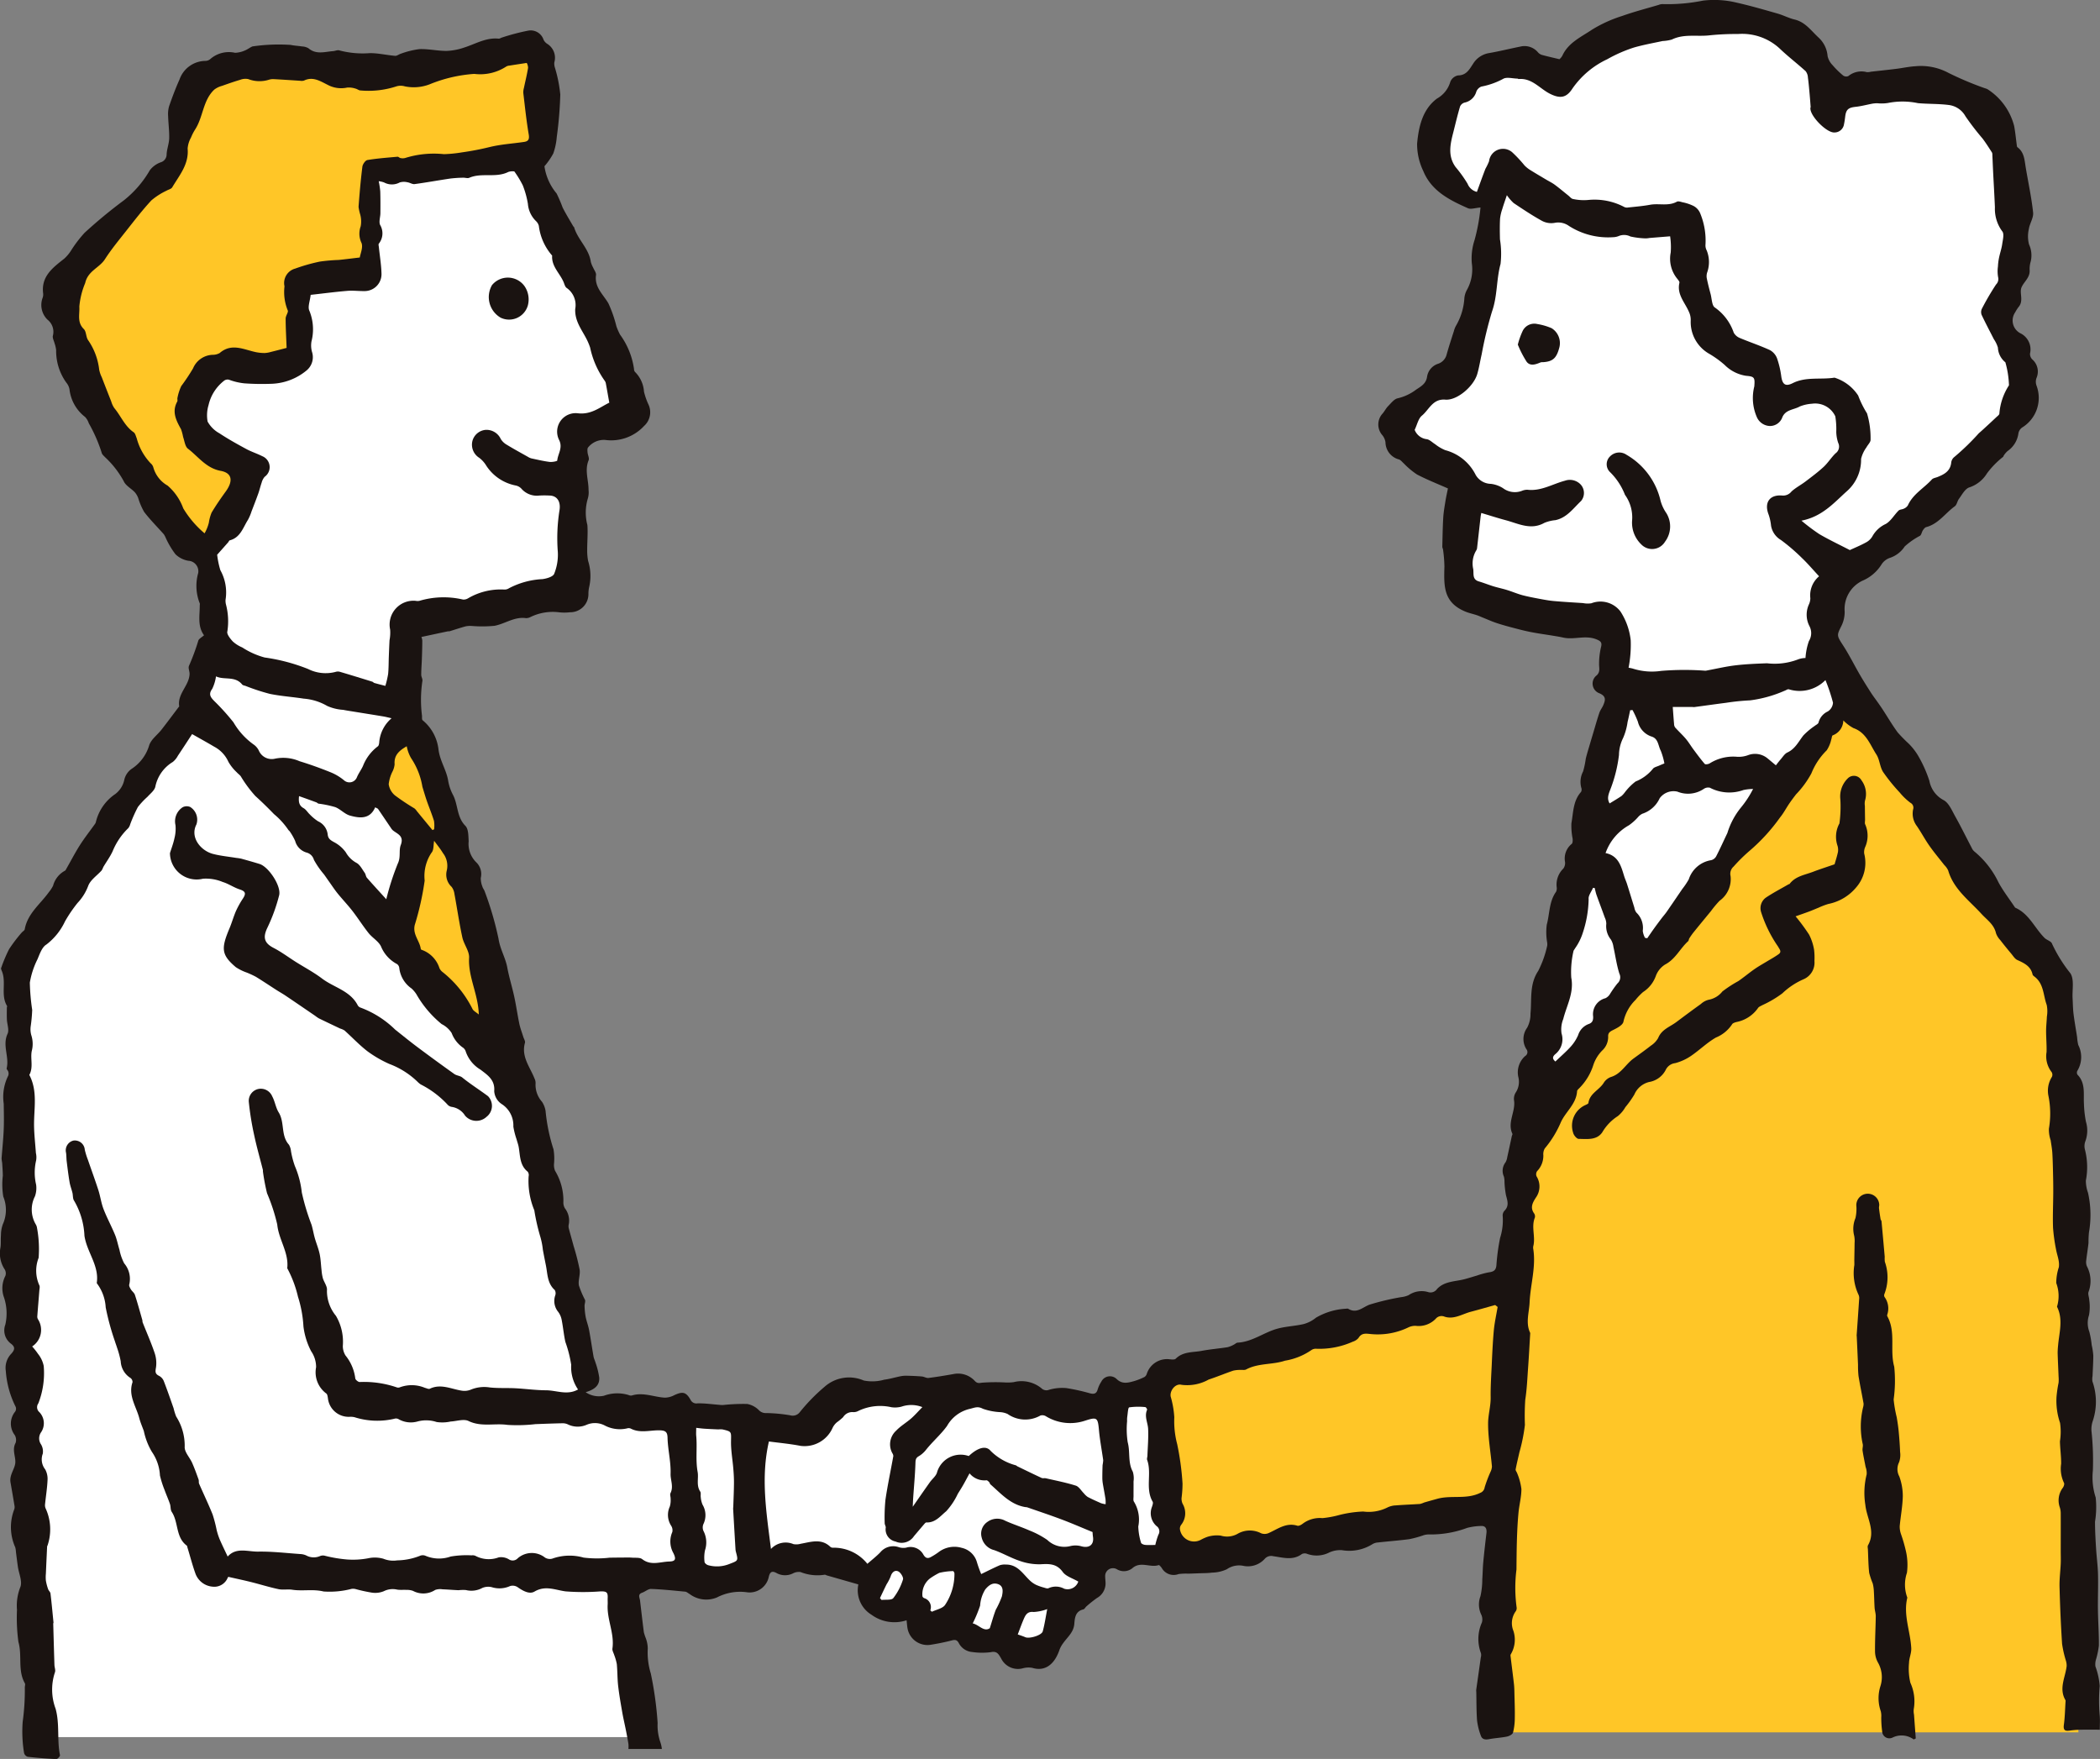
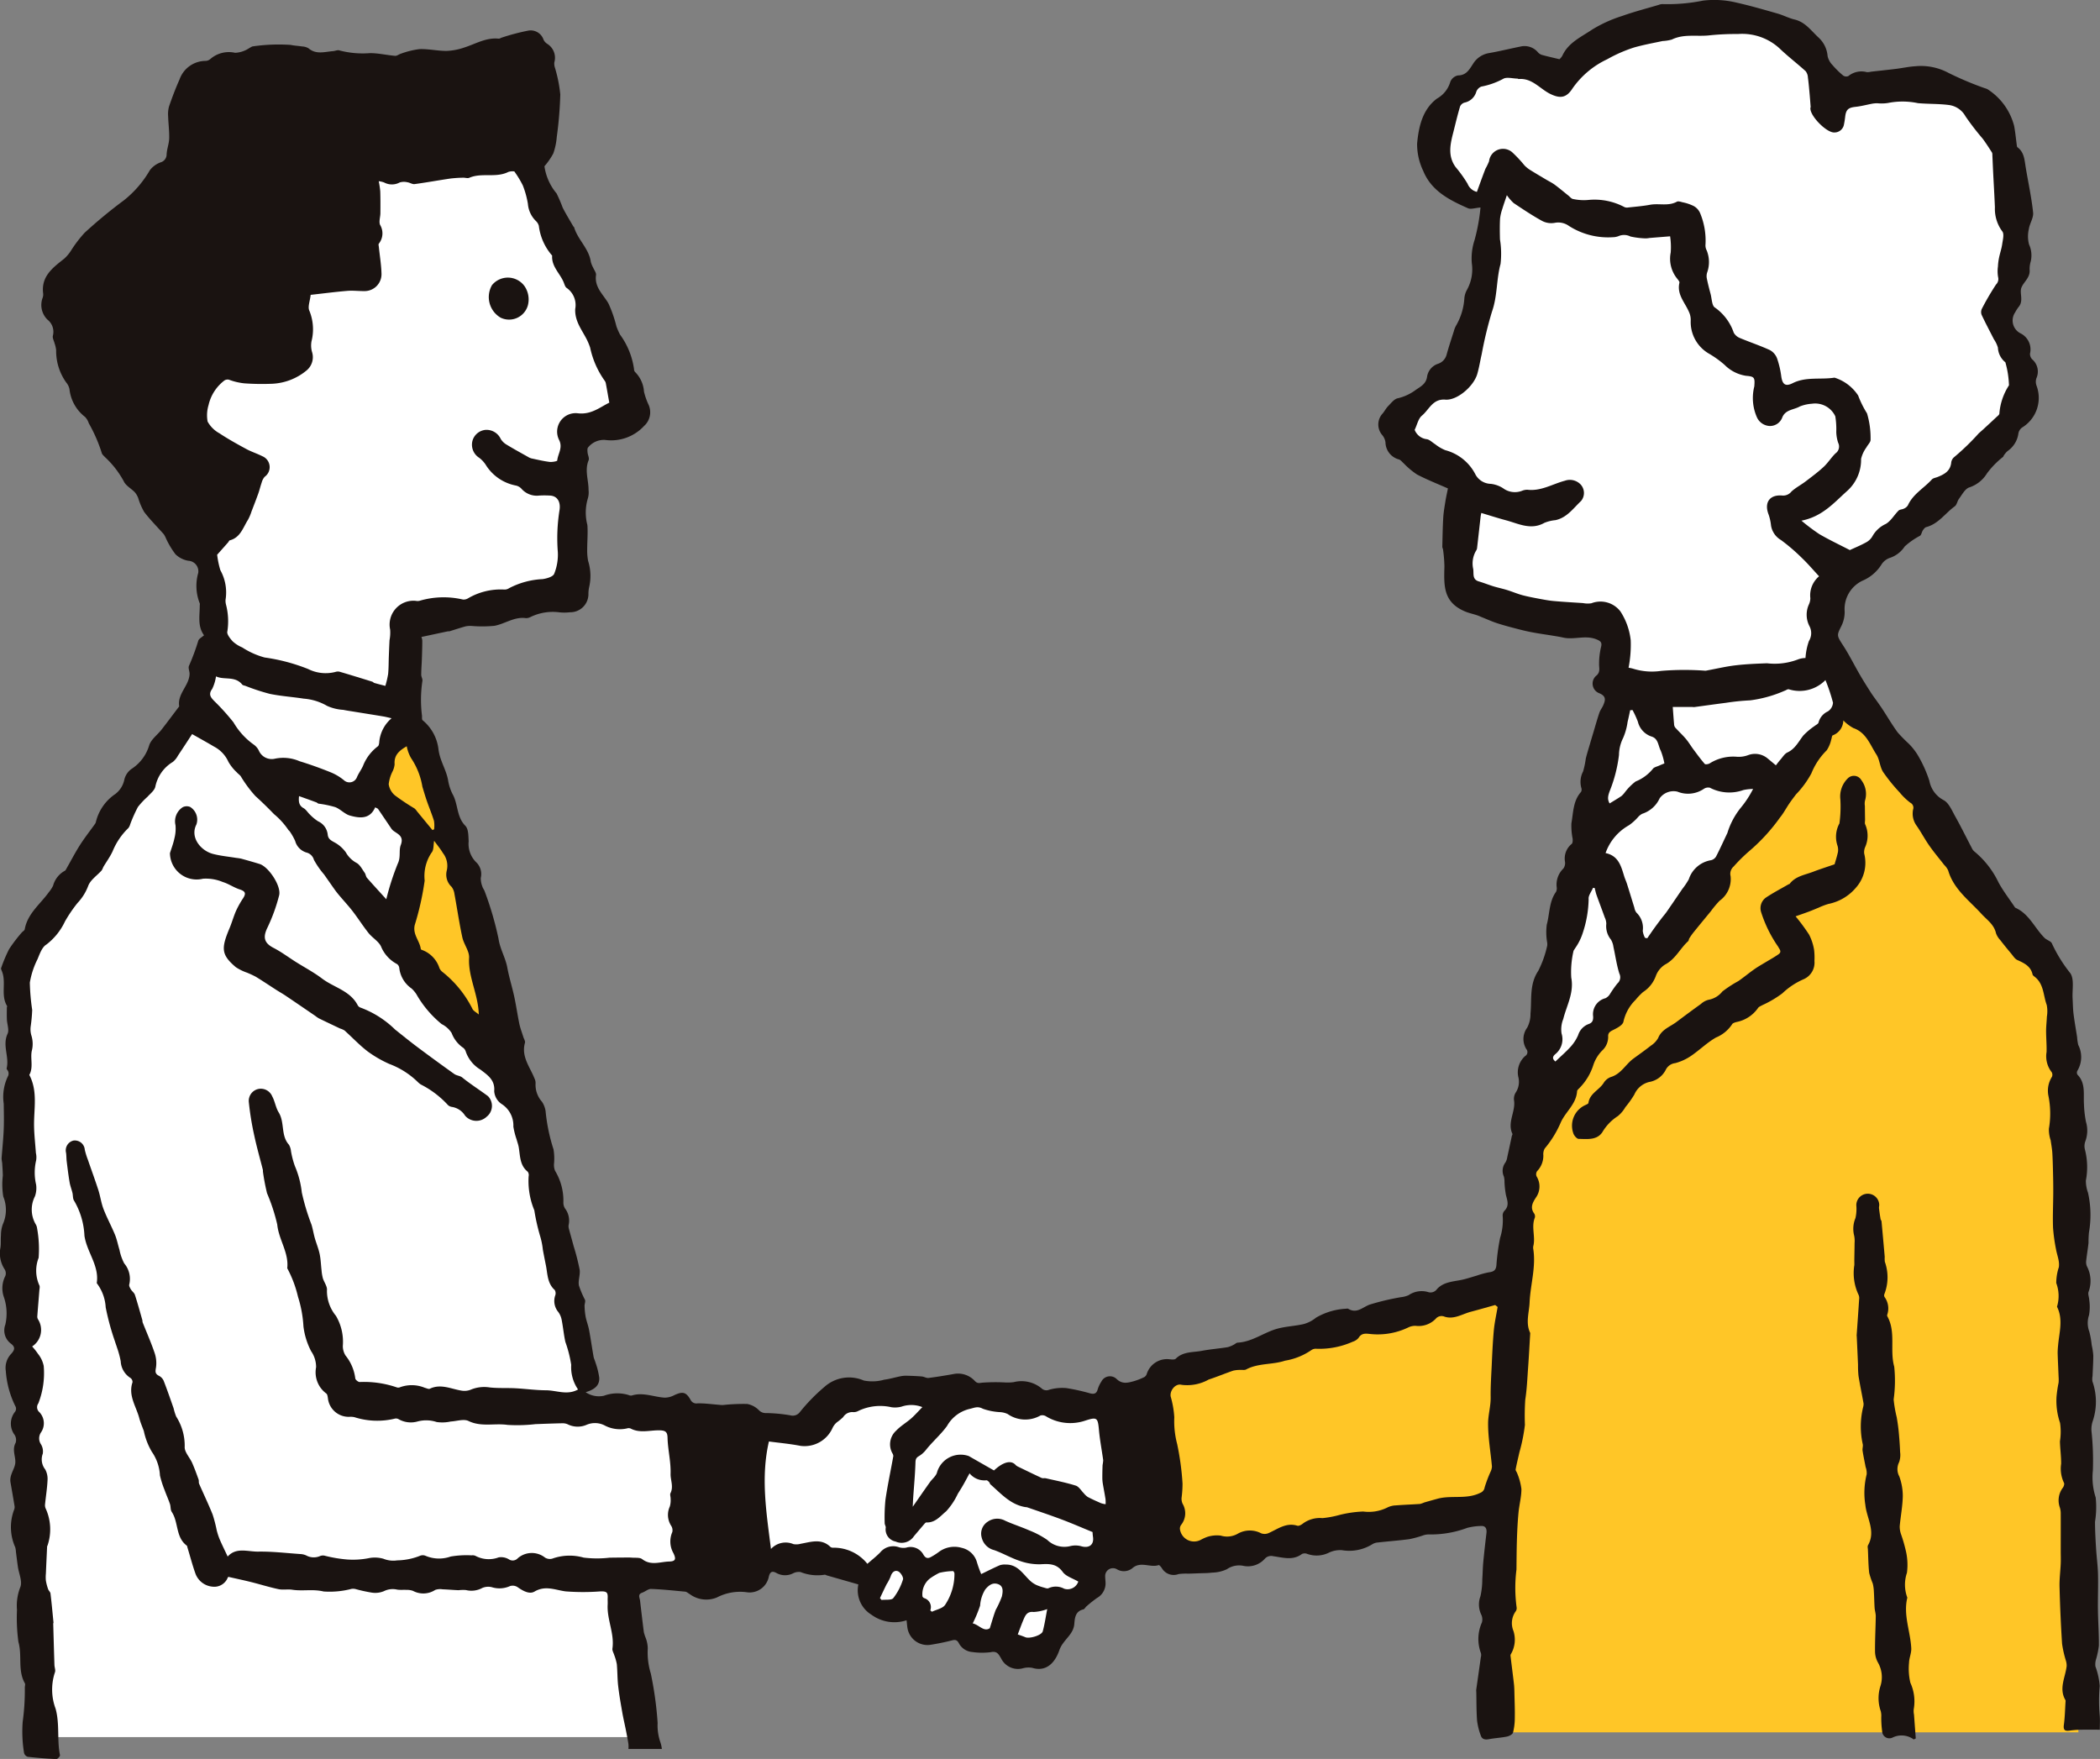
<svg xmlns="http://www.w3.org/2000/svg" width="196.942" height="164.954" viewBox="0 0 196.942 164.954">
  <rect x="0" y="0" width="196.942" height="164.954" fill="#808080" stroke="none" />
  <g id="グループ_3020" data-name="グループ 3020" transform="translate(0 0)">
    <path id="パス_83049" data-name="パス 83049" d="M61.045,175.258H4.313L2.093,102.78,20.246,76.951l29.206,35.694,5.673,32.066h9.127L65.485,160l-7.153.247Z" transform="translate(-0.336 -12.354)" fill="#fff" />
    <path id="パス_83050" data-name="パス 83050" d="M166.826,175.029H221.7l-1.55-69.447L200.614,78.3l-30.386,39.067Z" transform="translate(-26.783 -12.57)" fill="#ffc627" />
    <g id="グループ_3019" data-name="グループ 3019" transform="translate(0 0)">
      <g id="グループ_3543" data-name="グループ 3543">
        <path id="パス_83051" data-name="パス 83051" d="M18.016,68.843c-.425.649-.873,1.343-1.334,2.029a1.865,1.865,0,0,1-.478.584,3.521,3.521,0,0,0-1.639,2.33c-.085.353-.473.642-.741.943a7.174,7.174,0,0,0-.891.95,13.63,13.63,0,0,0-.718,1.608,1.033,1.033,0,0,1-.178.369,6.354,6.354,0,0,0-1.481,2.191c-.24.51-.578.974-.868,1.461a2.063,2.063,0,0,1-.152.318c-.429.479-1.043.88-1.259,1.437a4.733,4.733,0,0,1-1,1.609,13.034,13.034,0,0,0-1.183,1.737A5.845,5.845,0,0,1,4.35,88.578c-.408.24-.622.875-.83,1.37a7.753,7.753,0,0,0-.722,2.2A20.036,20.036,0,0,0,3.02,94.71a14.692,14.692,0,0,1-.146,1.569,2.053,2.053,0,0,0,.065.813,2.641,2.641,0,0,1,.036,1.485c-.138.724.17,1.512-.225,2.228.807,1.53.421,3.169.444,4.773.013.851.114,1.7.173,2.551a1.764,1.764,0,0,1,.02.7,4.97,4.97,0,0,0,0,2.264,2.332,2.332,0,0,1-.107,1.091,2.74,2.74,0,0,0,.076,2.639.855.855,0,0,1,.116.333,10.83,10.83,0,0,1,.151,2.8,3.323,3.323,0,0,0,.06,2.565c.077.129.019.347.006.522-.061.794-.131,1.587-.19,2.381a.512.512,0,0,0,.055.284,1.853,1.853,0,0,1-.538,2.562,6.09,6.09,0,0,1,.549.694A2.639,2.639,0,0,1,4.1,128.1a7.781,7.781,0,0,1-.506,3.51.608.608,0,0,0,.1.821,1.509,1.509,0,0,1,.138,1.917,1,1,0,0,0,.006,1.09,1.277,1.277,0,0,1,.172.893A1.515,1.515,0,0,0,4.24,137.8a1.86,1.86,0,0,1,.218,1.019c-.037.759-.159,1.514-.235,2.272a.764.764,0,0,0,.065.387,4.7,4.7,0,0,1,.173,3.446c-.011.037-.041.072-.043.109q-.06,1.277-.115,2.553a3.274,3.274,0,0,0,0,.641,4.763,4.763,0,0,0,.209.8c.05.146.207.267.223.41.109.906.193,1.815.282,2.723,0,.037-.026.076-.025.114.036,1.288.071,2.575.113,3.863.008.233.125.5.044.7a5.125,5.125,0,0,0,.066,3.407c.4,1.461.116,2.923.411,4.355.02.1-.227.368-.34.364q-1.35-.059-2.693-.212a.515.515,0,0,1-.336-.359,12.335,12.335,0,0,1-.129-2.926,21.627,21.627,0,0,0,.2-3.211c0-.137.062-.3,0-.406-.684-1.208-.233-2.586-.6-3.866a16.622,16.622,0,0,1-.135-3.009,4.722,4.722,0,0,1,.321-2.157c.195-.526-.144-1.247-.236-1.883-.067-.459-.121-.919-.181-1.379a2.074,2.074,0,0,0-.069-.455,4.619,4.619,0,0,1-.092-3.554.651.651,0,0,0,.023-.339c-.119-.732-.247-1.463-.374-2.194-.12-.693.407-1.248.451-1.837s-.327-1.215.028-1.864a.9.9,0,0,0-.081-.732,1.773,1.773,0,0,1,.039-2.2.491.491,0,0,0,.049-.448,8.818,8.818,0,0,1-.927-3.369,1.9,1.9,0,0,1,.531-1.629c.288-.333.4-.6-.071-.944A1.545,1.545,0,0,1,.5,124.221,4.746,4.746,0,0,0,.385,121.7,2.508,2.508,0,0,1,.5,119.661a.714.714,0,0,0-.06-.619,2.732,2.732,0,0,1-.4-2.032c.059-.381.014-.777.049-1.163a3.03,3.03,0,0,1,.174-1.031,3.288,3.288,0,0,0,.045-2.6,7.033,7.033,0,0,1-.043-1.963c-.007-.4-.037-.808-.063-1.211a3.182,3.182,0,0,1-.053-.41c.064-.91.165-1.818.2-2.73.034-.8.01-1.6,0-2.4a4.446,4.446,0,0,1,.421-2.624.567.567,0,0,0,.005-.379c-.025-.111-.172-.226-.152-.311C.892,99.115.2,98.04.71,96.948c.166-.359-.044-.888-.063-1.341-.017-.367-.007-.735-.006-1.1,0-.058.042-.133.018-.172-.605-1-.068-2.167-.458-3.2-.06-.159-.146-.307-.076-.406a13.626,13.626,0,0,1,.729-1.72,14.047,14.047,0,0,1,1.166-1.535c.094-.119.281-.207.3-.332.264-1.467,1.438-2.335,2.24-3.446a3.4,3.4,0,0,0,.419-.635,2.247,2.247,0,0,1,1.1-1.4c.074-.032.118-.145.165-.228.415-.725.8-1.47,1.247-2.173.438-.687.945-1.33,1.419-1.995A.514.514,0,0,0,9,77.051a4.4,4.4,0,0,1,1.809-2.585,2.262,2.262,0,0,0,.84-1.3,1.716,1.716,0,0,1,.671-1.047,3.99,3.99,0,0,0,1.676-2.24c.184-.549.765-.96,1.148-1.449.541-.692,1.064-1.4,1.595-2.1.024-.031.071-.066.067-.094-.189-1.176.934-1.931.972-3.029.009-.25-.139-.534-.063-.749a20.532,20.532,0,0,0,.877-2.361c.042-.188.324-.322.541-.522-.62-.849-.4-1.826-.4-2.776,0-.078.026-.17-.006-.232a4.426,4.426,0,0,1-.138-2.834.987.987,0,0,0-.923-1.145,2.292,2.292,0,0,1-1.211-.611,7.93,7.93,0,0,1-.9-1.511,2.086,2.086,0,0,0-.191-.362c-.617-.7-1.285-1.36-1.848-2.1A6.2,6.2,0,0,1,12.96,46.7a1.842,1.842,0,0,0-.324-.545c-.335-.35-.843-.608-1.026-1.017a8.766,8.766,0,0,0-1.754-2.261c-.118-.13-.288-.262-.319-.416a14.316,14.316,0,0,0-1.209-2.768,1.575,1.575,0,0,0-.348-.592,3.806,3.806,0,0,1-1.464-2.6,1.383,1.383,0,0,0-.3-.625,5.09,5.09,0,0,1-.951-3.048,2.962,2.962,0,0,0-.144-.622c-.059-.247-.222-.525-.158-.735a1.449,1.449,0,0,0-.516-1.5,1.923,1.923,0,0,1-.456-2.025.924.924,0,0,0,.058-.4c-.216-1.629.9-2.44,1.979-3.293a3.794,3.794,0,0,0,.606-.712,11.7,11.7,0,0,1,1.3-1.712C9.1,20.76,10.324,19.745,11.6,18.8a9.927,9.927,0,0,0,2.453-2.839,2.253,2.253,0,0,1,1-.735.772.772,0,0,0,.573-.762c.027-.5.227-.99.241-1.488.018-.7-.08-1.393-.1-2.089a2.65,2.65,0,0,1,.092-.928c.294-.844.607-1.685.975-2.5A2.6,2.6,0,0,1,19.263,5.71a.71.71,0,0,0,.469-.182,2.646,2.646,0,0,1,2.314-.578,2.487,2.487,0,0,0,.9-.208c.255-.095.474-.28.726-.389a17.022,17.022,0,0,1,3.589-.143c.343.076.7.086,1.048.144a1.314,1.314,0,0,1,.618.17c.72.62,1.526.328,2.311.27.2-.014.413-.126.579-.071a8.52,8.52,0,0,0,2.855.26c.792-.008,1.585.186,2.381.252.174.015.356-.146.542-.2a7.878,7.878,0,0,1,1.749-.43c.845-.029,1.7.173,2.546.168a5.712,5.712,0,0,0,1.648-.317c1.06-.337,2.042-.951,3.223-.833.1.011.216-.077.327-.108a20.476,20.476,0,0,1,2.42-.638,1.273,1.273,0,0,1,1.467.846.928.928,0,0,0,.34.383,1.541,1.541,0,0,1,.67,1.749,1.253,1.253,0,0,0,.06.5,12.924,12.924,0,0,1,.5,2.506,36.212,36.212,0,0,1-.329,3.975,6.09,6.09,0,0,1-.327,1.554,6.594,6.594,0,0,1-.83,1.2A5.076,5.076,0,0,0,52.2,18.143a13.354,13.354,0,0,1,.567,1.324c.306.6.659,1.173.994,1.756.019.034.069.053.079.086.342,1.169,1.393,1.995,1.568,3.248a2.432,2.432,0,0,0,.219.539c.1.235.3.485.269.7-.158,1.142.662,1.8,1.159,2.647a11.959,11.959,0,0,1,.751,2.15,5.606,5.606,0,0,0,.348.794,7.136,7.136,0,0,1,1.307,3.234.383.383,0,0,0,.1.267,2.859,2.859,0,0,1,.833,1.837,6.383,6.383,0,0,0,.4,1.165,1.723,1.723,0,0,1-.389,2.054,4.2,4.2,0,0,1-3.64,1.314,1.888,1.888,0,0,0-1.61.7c-.087.086-.067.308-.054.464.021.252.186.545.1.743-.39.938,0,1.855-.006,2.779a2.034,2.034,0,0,1-.07.815,4.583,4.583,0,0,0-.04,2.471c.059.777-.019,1.564-.017,2.346a5.131,5.131,0,0,0,.087,1.028,4.656,4.656,0,0,1,.1,2.442,2.959,2.959,0,0,0-.071.7,1.7,1.7,0,0,1-1.725,1.67,4.5,4.5,0,0,1-1,.007,4.768,4.768,0,0,0-2.731.451.871.871,0,0,1-.4.094c-1.09-.156-1.966.537-2.96.72a12.052,12.052,0,0,1-2.161.011,2.119,2.119,0,0,0-.552.042c-.5.138-.987.3-1.482.454-.055.016-.119,0-.176.011-.808.17-1.616.344-2.478.529a1.116,1.116,0,0,1,.084.337c0,.575-.019,1.15-.039,1.725-.017.5-.059.991-.06,1.486,0,.191.144.4.11.573a11.876,11.876,0,0,0-.039,3.26c.012.146-.023.362.058.426a4.138,4.138,0,0,1,1.488,2.727c.128,1.063.719,1.893.9,2.886a4.42,4.42,0,0,0,.431,1.332c.52.933.356,2.112,1.19,2.956.3.3.28.954.311,1.451a2.413,2.413,0,0,0,.708,1.969,1.529,1.529,0,0,1,.427,1.467,2.14,2.14,0,0,0,.149.807c.047.168.176.311.227.478a30.315,30.315,0,0,1,1.29,4.425c.143.97.647,1.762.819,2.687s.457,1.827.656,2.746c.18.837.3,1.688.473,2.527.088.419.246.822.373,1.232.057.188.2.4.157.56-.367,1.3.473,2.267.895,3.348a.93.93,0,0,1,.1.454,2.391,2.391,0,0,0,.6,1.725,2.186,2.186,0,0,1,.338.865,16.774,16.774,0,0,0,.745,3.6,5.239,5.239,0,0,1,.05,1.32,1.43,1.43,0,0,0,.1.7,5.389,5.389,0,0,1,.774,2.967,1.065,1.065,0,0,0,.142.54,1.883,1.883,0,0,1,.353,1.561.784.784,0,0,0,.02.347c.142.542.3,1.081.443,1.623a21.107,21.107,0,0,1,.567,2.218c.074.479-.152,1.007-.07,1.483a8.739,8.739,0,0,0,.573,1.354c.06.166-.048.386-.04.58a6.611,6.611,0,0,0,.1,1.007c.084.421.245.826.324,1.247.155.827.273,1.66.418,2.488.033.187.128.363.178.548a7.478,7.478,0,0,1,.356,1.418c.051.774-.493,1.142-1.273,1.374a2.2,2.2,0,0,0,1.713.333,3.609,3.609,0,0,1,2.321-.065.5.5,0,0,0,.289.043c1.054-.33,2.05.134,3.074.2a1.916,1.916,0,0,0,.891-.222c.808-.38,1.125-.319,1.552.432a.606.606,0,0,0,.661.324c.675-.011,1.352.087,2.027.139a2.52,2.52,0,0,0,.346.019,18.024,18.024,0,0,1,2.276-.1,2.08,2.08,0,0,1,1.092.58.881.881,0,0,0,.687.274,14.69,14.69,0,0,1,2.259.211.832.832,0,0,0,.875-.272,17.222,17.222,0,0,1,2.338-2.4,3.452,3.452,0,0,1,3.674-.593,4.054,4.054,0,0,0,1.926-.077c.515-.062,1.019-.22,1.53-.321a2.6,2.6,0,0,1,.577-.049c.474.012.949.029,1.423.07.209.018.42.161.617.138.768-.094,1.533-.223,2.3-.357a2.139,2.139,0,0,1,2.048.639c.228.244.4.2.7.16a17.349,17.349,0,0,1,2.091-.023,4.257,4.257,0,0,0,.855-.026,2.96,2.96,0,0,1,2.608.579.662.662,0,0,0,.718.133,4.407,4.407,0,0,1,1.605-.155,18.272,18.272,0,0,1,2.221.491c.351.086.6.064.719-.352a2.914,2.914,0,0,1,.349-.747.9.9,0,0,1,1.42-.255c.533.525,1.079.367,1.647.21a5.894,5.894,0,0,0,.981-.389.55.55,0,0,0,.217-.308,1.992,1.992,0,0,1,2.156-1.349c.186.018.452.049.554-.054.688-.688,1.6-.582,2.437-.739.8-.15,1.615-.215,2.42-.341a2.364,2.364,0,0,0,.586-.237c.125-.057.238-.184.362-.191,1.385-.072,2.476-.974,3.757-1.317.8-.215,1.651-.238,2.46-.432a3.125,3.125,0,0,0,1.131-.591,6.192,6.192,0,0,1,2.852-.843.272.272,0,0,1,.175.008c.8.483,1.335-.143,2-.39a23.088,23.088,0,0,1,2.947-.7,2.377,2.377,0,0,0,.71-.186,2.174,2.174,0,0,1,1.809-.3.738.738,0,0,0,.86-.279c.7-.754,1.721-.687,2.62-.932.374-.1.743-.219,1.115-.327a7.643,7.643,0,0,1,1.127-.306c.431-.055.667-.182.707-.671a19.678,19.678,0,0,1,.346-2.559,5.425,5.425,0,0,0,.242-2.058.654.654,0,0,1,.17-.49c.466-.468.264-.958.134-1.478a8.616,8.616,0,0,1-.135-1.21,1.927,1.927,0,0,0-.056-.513,1.3,1.3,0,0,1,.155-1.339,1.366,1.366,0,0,0,.162-.491c.146-.651.283-1.3.424-1.958.017-.076.082-.17.057-.224-.5-1.067.308-2.069.155-3.123a1.094,1.094,0,0,1,.15-.736,1.819,1.819,0,0,0,.243-1.493,2.046,2.046,0,0,1,.644-1.936.432.432,0,0,0,.119-.648,1.787,1.787,0,0,1,.071-2.01,2.7,2.7,0,0,0,.314-1.326c.132-1.341-.12-2.736.724-4a9.662,9.662,0,0,0,.845-2.375,1.085,1.085,0,0,0-.014-.347,5.615,5.615,0,0,1-.029-1.613c.282-1.028.207-2.163.872-3.087a.766.766,0,0,0,.056-.457,2.094,2.094,0,0,1,.623-1.717.872.872,0,0,0,.163-.628,1.755,1.755,0,0,1,.624-1.689c.1-.08.1-.323.088-.487a6.267,6.267,0,0,1-.115-1.443c.183-1.007.149-2.1.9-2.94a.468.468,0,0,0,.03-.385,2.1,2.1,0,0,1,.167-1.541,8.086,8.086,0,0,0,.251-1.2c.118-.482.268-.955.407-1.431.093-.322.191-.644.287-.965.19-.633.366-1.27.578-1.9.086-.257.269-.478.374-.73.194-.458.285-.82-.357-1.1a.968.968,0,0,1-.258-1.691c.361-.348.2-.714.217-1.093a6.752,6.752,0,0,1,.165-1.481c.123-.459.055-.612-.421-.8-1.041-.42-2.091.071-3.117-.165-.323-.074-.651-.123-.978-.178-.646-.107-1.3-.194-1.938-.317-.546-.1-1.087-.24-1.626-.381-.566-.147-1.132-.3-1.687-.483-.454-.15-.892-.35-1.337-.528-.176-.071-.349-.153-.529-.212-.369-.122-.755-.2-1.111-.353-2.076-.874-1.969-2.462-1.926-4.232a13.012,13.012,0,0,0-.126-1.548c-.009-.1-.073-.191-.071-.285.022-.907.034-1.817.087-2.722.031-.523.125-1.043.207-1.562.065-.4.156-.8.232-1.183-.951-.422-1.951-.813-2.9-1.309a7.382,7.382,0,0,1-1.228-1.027c-.154-.133-.29-.327-.469-.386a1.685,1.685,0,0,1-1.259-1.6,1.366,1.366,0,0,0-.29-.667,1.518,1.518,0,0,1,.03-2.048c.187-.224.322-.5.525-.7.271-.274.557-.656.889-.719a4.537,4.537,0,0,0,1.712-.805c.468-.313.954-.562,1.039-1.244a1.517,1.517,0,0,1,1.044-1.192,1.229,1.229,0,0,0,.791-.879c.206-.736.446-1.463.679-2.192a2.075,2.075,0,0,1,.224-.542,5.821,5.821,0,0,0,.756-2.545,1.976,1.976,0,0,1,.246-.776,3.972,3.972,0,0,0,.452-2.481,5.5,5.5,0,0,1,.259-2.187,17.569,17.569,0,0,0,.555-3.047c-.5.038-.9.19-1.175.068-1.719-.76-3.42-1.608-4.186-3.479a5.823,5.823,0,0,1-.584-2.576c.145-1.576.5-3.218,1.87-4.233a2.636,2.636,0,0,0,1.247-1.577.988.988,0,0,1,.73-.592c.787-.005,1.075-.6,1.4-1.084a2.158,2.158,0,0,1,1.508-1.01c.981-.171,1.951-.413,2.928-.609a1.644,1.644,0,0,1,1.655.544.825.825,0,0,0,.379.241c.5.138,1.008.249,1.63.4a1.19,1.19,0,0,0,.274-.329c.562-1.234,1.775-1.758,2.791-2.448a12.6,12.6,0,0,1,2.814-1.278c1.121-.4,2.282-.7,3.425-1.038a.972.972,0,0,1,.345-.076,16.756,16.756,0,0,0,3.821-.327,8.86,8.86,0,0,1,3.142.189c1.293.29,2.568.661,3.842,1.025.544.154,1.055.431,1.6.56,1,.236,1.546,1.042,2.23,1.675a2.636,2.636,0,0,1,.866,1.757,1.75,1.75,0,0,0,.465.845,8.065,8.065,0,0,0,1,.98.508.508,0,0,0,.476.049,1.942,1.942,0,0,1,1.724-.375,1.2,1.2,0,0,0,.4-.038c.788-.089,1.578-.17,2.366-.268.6-.074,1.2-.209,1.8-.244a5.457,5.457,0,0,1,3.123.633,30.664,30.664,0,0,0,3.393,1.429,1.07,1.07,0,0,1,.274.108,5.81,5.81,0,0,1,2.475,3.436c.114.623.172,1.257.258,1.886a.167.167,0,0,0,.046.1c.649.476.664,1.207.78,1.9.236,1.41.542,2.812.693,4.23.052.494-.322,1.02-.4,1.547a3.01,3.01,0,0,0,.017,1.441,2.448,2.448,0,0,1,.158,1.6,2.466,2.466,0,0,0-.1.811c.047.715-.558,1.1-.77,1.637-.2.5.214,1.213-.236,1.78a3.409,3.409,0,0,0-.353.544,1.348,1.348,0,0,0,.516,1.973,1.683,1.683,0,0,1,.878,1.89.725.725,0,0,0,.2.537,1.512,1.512,0,0,1,.4,1.773,1.065,1.065,0,0,0,.011.7,3.258,3.258,0,0,1-1.353,3.927.864.864,0,0,0-.345.538,2.39,2.39,0,0,1-1.013,1.664,1.944,1.944,0,0,0-.371.44c-.024.029-.024.08-.051.106a8.121,8.121,0,0,0-1.514,1.551,3.066,3.066,0,0,1-1.7,1.33c-.389.168-.643.675-.925,1.054-.162.217-.2.567-.4.709-.893.644-1.527,1.646-2.673,1.946-.124.033-.235.182-.314.3-.107.162-.132.41-.271.515a6.819,6.819,0,0,0-1.433,1,2.661,2.661,0,0,1-1.4,1.074,1.508,1.508,0,0,0-.762.592,3.891,3.891,0,0,1-1.806,1.549,2.937,2.937,0,0,0-1.663,2.875,2.954,2.954,0,0,1-.324,1.4c-.423.85-.423.867.183,1.8.572.88,1.037,1.828,1.565,2.737.332.572.687,1.132,1.044,1.69.2.309.424.6.635.9.155.222.314.444.462.672.467.717.9,1.458,1.406,2.149A14.464,14.464,0,0,0,179,69.735a5.791,5.791,0,0,1,.86,1.092,11.951,11.951,0,0,1,1.084,2.411,2.567,2.567,0,0,0,1.338,1.8c.489.267.771.967,1.076,1.511.546.975,1.038,1.979,1.556,2.969a.973.973,0,0,0,.238.327,8.47,8.47,0,0,1,2.269,2.9c.431.8,1,1.532,1.508,2.293a.243.243,0,0,0,.076.089c1.3.578,1.811,1.911,2.745,2.837.206.2.611.3.687.525a13.527,13.527,0,0,0,1.734,2.792c.37.59.156,1.548.2,2.341.029.484.029.97.088,1.449.091.73.223,1.456.335,2.184a4.543,4.543,0,0,0,.108.739,2.49,2.49,0,0,1-.086,2.429.374.374,0,0,0,.012.358c.778.792.552,1.795.609,2.742a10.173,10.173,0,0,0,.189,1.679,2.881,2.881,0,0,1-.067,1.848,1.3,1.3,0,0,0-.034.738,6.667,6.667,0,0,1,.092,2.923,3.286,3.286,0,0,0,.2,1.141,9.524,9.524,0,0,1,.09,3.718,9.445,9.445,0,0,0-.043.991c-.06.558-.156,1.112-.217,1.671a1.069,1.069,0,0,0,.058.5,2.945,2.945,0,0,1,.17,2.4c-.092.215.051.522.059.787a4.443,4.443,0,0,1-.023,1.418,2.313,2.313,0,0,0,.028,1.544,8.039,8.039,0,0,1,.224,1.255,6.464,6.464,0,0,1,.15.979c0,.641-.044,1.284-.07,1.926a1.547,1.547,0,0,0-.011.507,5.7,5.7,0,0,1,.017,3.755,2.443,2.443,0,0,0-.109.873,25.868,25.868,0,0,1,.133,3.737,6.109,6.109,0,0,0,.265,2.521,8.545,8.545,0,0,1-.063,2.27c0,.839.047,1.68.1,2.518.048.8.161,1.6.181,2.4.028,1.116-.022,2.234-.007,3.35s.1,2.234.089,3.349a7.863,7.863,0,0,1-.287,1.359,1.572,1.572,0,0,0-.037.6,6.661,6.661,0,0,1,.4,1.83,16.06,16.06,0,0,0,.006,2.813c.029.4.005.811.005,1.286-.585,0-1.124-.009-1.663,0a8.717,8.717,0,0,0-1.11.077c-.437.066-.672.028-.6-.528.1-.726.111-1.465.159-2.2a.221.221,0,0,0-.007-.116c-.646-1.095-.007-2.141.111-3.208a1.6,1.6,0,0,0-.072-.5,10.356,10.356,0,0,1-.358-1.581c-.115-1.778-.191-3.56-.238-5.341-.019-.724.081-1.451.112-2.177.016-.389,0-.78,0-1.17,0-1.194.006-2.388,0-3.582a1.837,1.837,0,0,0-.086-.52,1.965,1.965,0,0,1,.288-1.849c.089-.12.165-.363.1-.461a3.056,3.056,0,0,1-.264-1.777c.008-.7-.095-1.407-.112-2.111a5.658,5.658,0,0,0,.009-1.732,6.427,6.427,0,0,1-.331-2.434,11.578,11.578,0,0,1,.195-1.33,3.466,3.466,0,0,0,0-.567c-.029-.736-.066-1.472-.088-2.209a6.764,6.764,0,0,1,.04-.7c.1-1.221.5-2.45-.1-3.65a3.468,3.468,0,0,0-.071-2.221,4.776,4.776,0,0,1,.245-1.493,2.041,2.041,0,0,0-.028-.654c-.063-.345-.182-.68-.24-1.026a16.056,16.056,0,0,1-.278-2.019c-.039-1.07.013-2.144.02-3.216q.005-.748-.012-1.5c-.018-.745-.029-1.489-.071-2.232-.023-.417-.1-.832-.16-1.246a3.115,3.115,0,0,1-.165-1.088,8.36,8.36,0,0,0-.049-3.1,2.438,2.438,0,0,1,.329-1.758.474.474,0,0,0-.025-.451,2.417,2.417,0,0,1-.474-1.888c.018-.657-.044-1.316-.044-1.974,0-.446.057-.892.073-1.337a3.025,3.025,0,0,0-.015-1.1c-.33-.895-.263-1.968-1.126-2.637-.077-.06-.179-.132-.2-.214-.17-.786-.787-1.068-1.432-1.362-.23-.106-.389-.379-.565-.588-.351-.42-.7-.844-1.033-1.278a1.827,1.827,0,0,1-.4-.641c-.184-.833-.846-1.25-1.371-1.825-1.15-1.26-2.607-2.307-3.116-4.07a1.8,1.8,0,0,0-.369-.512c-.468-.6-.963-1.187-1.4-1.811-.416-.592-.754-1.238-1.164-1.834a1.919,1.919,0,0,1-.354-1.561.515.515,0,0,0-.258-.626,5.986,5.986,0,0,1-1.007-.971,16.642,16.642,0,0,1-1.553-1.92c-.306-.484-.316-1.156-.626-1.635-.594-.916-.948-2.056-2.152-2.476a3.993,3.993,0,0,1-.949-.719,1.522,1.522,0,0,1-.993,1.4c-.081.027-.089.263-.141.4a3.045,3.045,0,0,1-.42,1,6.37,6.37,0,0,0-1.441,2.165A8.921,8.921,0,0,1,168.43,74.5c-.21.275-.421.552-.616.838-.3.436-.541.915-.876,1.319a17.305,17.305,0,0,1-2.837,3.112,15.58,15.58,0,0,0-1.524,1.5.9.9,0,0,0-.281.888,2.5,2.5,0,0,1-1.031,2.317,9.636,9.636,0,0,0-.811.97c-.546.664-1.094,1.326-1.634,1.995a6.008,6.008,0,0,0-.392.559c-.052.081-.049.21-.114.269-.756.686-1.183,1.676-2.154,2.183a2.134,2.134,0,0,0-.882,1.1,3,3,0,0,1-1.19,1.483,6.042,6.042,0,0,0-.708.739,4.078,4.078,0,0,0-1.132,2.049c-.072.319-.593.588-.963.77-.3.149-.494.269-.468.634a1.726,1.726,0,0,1-.568,1.3,3.54,3.54,0,0,0-.817,1.331,5.356,5.356,0,0,1-1.286,2.154c-.091.1-.237.209-.244.322-.076,1.216-1.092,1.932-1.534,2.938a9.683,9.683,0,0,1-1.5,2.435,1.068,1.068,0,0,0-.131.624,2.071,2.071,0,0,1-.584,1.5.518.518,0,0,0-.052.487,1.79,1.79,0,0,1-.071,2.005c-.293.457-.55.918-.164,1.463a.494.494,0,0,1,.076.4c-.346.855.052,1.74-.128,2.6a.816.816,0,0,0-.03.293c.287,1.722-.262,3.384-.336,5.073-.04.928-.39,1.9.05,2.836a.135.135,0,0,1,.008.058c-.066,1.083-.122,2.166-.2,3.247-.071.992-.111,1.991-.264,2.971a22.553,22.553,0,0,0-.033,2.366,16.586,16.586,0,0,1-.517,2.569c-.116.534-.253,1.064-.352,1.6-.019.107.1.235.141.359a5.638,5.638,0,0,1,.4,1.487c0,.732-.2,1.462-.272,2.2-.167,1.778-.176,3.56-.192,5.346a13.643,13.643,0,0,0,.013,3.538.509.509,0,0,1-.094.394,1.9,1.9,0,0,0-.208,1.814,2.67,2.67,0,0,1-.225,2.173.263.263,0,0,0-.045.168c.106.886.222,1.771.324,2.659.034.29.038.584.044.877.018.763.05,1.526.035,2.288a5.661,5.661,0,0,1-.166,1.379c-.046.168-.352.33-.563.374-.557.114-1.132.14-1.691.245-.36.068-.651.021-.77-.34a6.1,6.1,0,0,1-.348-1.4c-.069-.9-.054-1.8-.074-2.7a1.15,1.15,0,0,1-.008-.177c.144-1.019.291-2.038.433-3.058a.748.748,0,0,0,.008-.4,3.777,3.777,0,0,1,.094-2.868,1.072,1.072,0,0,0-.044-.7,2.2,2.2,0,0,1-.092-1.764,7.371,7.371,0,0,0,.172-1.6c.039-.523.041-1.049.09-1.571.086-.917.191-1.831.3-2.746.042-.364-.05-.672-.455-.669a5.549,5.549,0,0,0-1.351.178,9.751,9.751,0,0,1-3.621.615,1.616,1.616,0,0,0-.561.107,10.166,10.166,0,0,1-1.234.334c-.978.131-1.963.2-2.944.312a1.15,1.15,0,0,0-.5.143,4.1,4.1,0,0,1-2.885.58,2.467,2.467,0,0,0-1.191.217,2.6,2.6,0,0,1-2.061.133.619.619,0,0,0-.5.008c-.856.64-1.786.328-2.684.209a.8.8,0,0,0-.813.254,2.121,2.121,0,0,1-1.99.65,2.019,2.019,0,0,0-1.56.318,3.437,3.437,0,0,1-1.391.316c-.422.057-.855.047-1.283.065-.311.013-.621.023-.931.033a5.289,5.289,0,0,0-.918.037,1.282,1.282,0,0,1-1.582-.578c-.079-.1-.222-.283-.28-.264-.8.276-1.7-.4-2.481.3a1.273,1.273,0,0,1-1.453.084.731.731,0,0,0-1.086.693c0,.236.044.473.034.707a1.572,1.572,0,0,1-.8,1.3,11.538,11.538,0,0,0-.992.788c-.1.087-.179.257-.291.283-.753.177-.8.8-.848,1.374-.066.782-.65,1.232-1.048,1.8a2.43,2.43,0,0,0-.333.594c-.427,1.282-1.278,2.11-2.573,1.712a2.024,2.024,0,0,0-.872.044,1.754,1.754,0,0,1-2.038-.928c-.22-.361-.361-.716-.965-.584a6.507,6.507,0,0,1-1.75-.015,1.558,1.558,0,0,1-1.266-.861c-.16-.274-.325-.307-.625-.23-.665.172-1.341.307-2.019.415a1.9,1.9,0,0,1-2.165-1.624c-.029-.193-.044-.388-.076-.677a3.635,3.635,0,0,1-3.285-.515,2.682,2.682,0,0,1-1.237-2.846l-2.951-.844c-.075-.022-.161-.084-.221-.064a4.3,4.3,0,0,1-2.252-.253,1.18,1.18,0,0,0-.674.107,1.656,1.656,0,0,1-1.586-.019c-.4-.216-.6-.114-.711.34a1.836,1.836,0,0,1-2.1,1.462,4.69,4.69,0,0,0-2.77.494,2.607,2.607,0,0,1-2.57-.331c-.135-.069-.26-.2-.4-.213-1.065-.1-2.131-.217-3.2-.255-.275-.011-.552.252-.839.352-.446.154-.234.461-.2.732.118.991.23,1.984.357,2.973a4.635,4.635,0,0,0,.16.5,2.915,2.915,0,0,1,.208,1.019,6.713,6.713,0,0,0,.285,2.356,32.873,32.873,0,0,1,.64,4.64,4.772,4.772,0,0,0,.264,1.822,3.02,3.02,0,0,1,.134.615H58.935a2.854,2.854,0,0,0,0-.47c-.068-.435-.152-.868-.238-1.3-.111-.557-.243-1.11-.341-1.669-.143-.825-.29-1.652-.385-2.483-.077-.677-.061-1.365-.126-2.044a4.69,4.69,0,0,0-.239-.836c-.061-.207-.2-.424-.172-.617.206-1.415-.525-2.723-.446-4.119.012-.2-.006-.393,0-.589.031-.567-.092-.666-.675-.653a21.41,21.41,0,0,1-3.265,0c-.989-.13-1.895-.586-2.923.018-.479.281-1.092-.07-1.585-.416a.835.835,0,0,0-.708-.1,2.409,2.409,0,0,1-1.722.1,1.431,1.431,0,0,0-.873.073,2.137,2.137,0,0,1-1.539.2,3.525,3.525,0,0,0-.689.014c-.5-.019-1-.066-1.506-.083a1.4,1.4,0,0,0-.688.058,2.049,2.049,0,0,1-2.081.089,1.638,1.638,0,0,0-.618-.093c-.29-.018-.588.019-.874-.027a1.848,1.848,0,0,0-1.245.149,2.108,2.108,0,0,1-1.138.132,14.757,14.757,0,0,1-1.549-.341,1.1,1.1,0,0,0-.344-.008,8.1,8.1,0,0,1-2.617.244c-1-.244-1.969-.015-2.941-.164-.424-.065-.876.034-1.293-.055-.859-.182-1.7-.448-2.552-.661-.677-.17-1.361-.313-2.134-.489.034-.031-.037.01-.071.071a1.354,1.354,0,0,1-1.422.846,1.872,1.872,0,0,1-1.608-1.229c-.289-.805-.5-1.636-.753-2.456-.017-.055-.019-.134-.058-.163-1.06-.791-.761-2.188-1.412-3.166-.13-.2-.086-.5-.167-.74-.149-.438-.341-.86-.5-1.3a9.385,9.385,0,0,1-.438-1.376,4.263,4.263,0,0,0-.756-2.213,6.364,6.364,0,0,1-.755-1.953c-.145-.4-.317-.794-.425-1.2-.29-1.107-1.062-2.125-.636-3.375a.474.474,0,0,0-.191-.4,1.958,1.958,0,0,1-.916-1.566,8.65,8.65,0,0,0-.353-1.3c-.055-.188-.13-.37-.185-.559a23.212,23.212,0,0,1-.871-3.2,4.12,4.12,0,0,0-.818-2.239.079.079,0,0,1-.018-.055c.24-1.624-.934-2.881-1.157-4.421a7.1,7.1,0,0,0-.968-3.281c-.133-.186-.1-.49-.156-.736-.082-.336-.212-.662-.269-1-.111-.65-.19-1.3-.271-1.959-.034-.269-.022-.543-.062-.81a.943.943,0,0,1,.688-1.136.934.934,0,0,1,1.069.853,6.965,6.965,0,0,0,.292.944c.326.949.674,1.89.982,2.846.188.587.266,1.212.487,1.784.316.818.74,1.594,1.074,2.406.185.449.273.937.417,1.4a4.682,4.682,0,0,0,.448,1.284,2.249,2.249,0,0,1,.47,1.985c-.035.128.072.314.153.45.11.183.317.324.379.516.254.777.468,1.566.693,2.352.022.075.007.162.034.233.374.944.786,1.875,1.112,2.834a2.939,2.939,0,0,1,.143,1.357c-.06.373-.128.613.267.811a.975.975,0,0,1,.444.46c.333.851.63,1.717.933,2.58a5.445,5.445,0,0,0,.243.781,5.076,5.076,0,0,1,.8,2.841c-.034.484.475,1,.7,1.509s.413,1.032.6,1.553c.045.126,0,.285.054.405.418.963.875,1.909,1.265,2.882a12.881,12.881,0,0,1,.379,1.457,6.308,6.308,0,0,0,.278.86c.222.517.472,1.022.755,1.626.808-.9,1.884-.447,2.864-.463,1.3-.022,2.612.135,3.919.226a1.549,1.549,0,0,1,.573.128,1.478,1.478,0,0,0,1.3.066.714.714,0,0,1,.464-.031,12.725,12.725,0,0,0,2.1.351,7.686,7.686,0,0,0,2.072-.138,2.931,2.931,0,0,1,1.31.066,2.458,2.458,0,0,0,1.3.153,6.032,6.032,0,0,0,2.1-.415.685.685,0,0,1,.519-.028,3.257,3.257,0,0,0,2.39.084,8.727,8.727,0,0,1,1.963-.111.681.681,0,0,1,.348.039,2.65,2.65,0,0,0,2.188.151,1.417,1.417,0,0,1,.955.179.646.646,0,0,0,.837-.094,2,2,0,0,1,2.56-.065.859.859,0,0,0,.672.1,4.825,4.825,0,0,1,2.946-.1,10.27,10.27,0,0,0,2.436.008c.464-.006.928-.012,1.393-.014.233,0,.469-.009.7.011.33.028.744-.033.969.142.815.634,1.69.243,2.528.221.593-.016.665-.222.4-.777a2.221,2.221,0,0,1-.107-1.99.776.776,0,0,0-.109-.588,1.877,1.877,0,0,1-.125-1.806,2.114,2.114,0,0,0,.075-.728c.007-.175-.081-.385-.012-.523.308-.619-.009-1.218.009-1.813.037-1.148-.258-2.25-.285-3.378-.013-.525-.169-.687-.731-.7-.908-.024-1.848.3-2.732-.17a.522.522,0,0,0-.348-.008,3.042,3.042,0,0,1-2.124-.3,1.987,1.987,0,0,0-1.653-.042,2.1,2.1,0,0,1-1.77-.042,1.154,1.154,0,0,0-.509-.1c-.84.017-1.681.05-2.521.081a14.764,14.764,0,0,1-2.621.071c-1.211-.176-2.458.217-3.658-.366-.442-.214-1.1.017-1.662.048a3.676,3.676,0,0,1-1.321.05,3.122,3.122,0,0,0-1.785-.055A2.316,2.316,0,0,1,37.4,133.1a.5.5,0,0,0-.333-.071,7.021,7.021,0,0,1-3.83-.128,1.77,1.77,0,0,0-.469-.033,1.958,1.958,0,0,1-2.019-1.77c-.024-.147-.052-.354-.153-.419a2.471,2.471,0,0,1-.952-2.462,2.6,2.6,0,0,0-.464-1.5,6.807,6.807,0,0,1-.722-2.319,11.2,11.2,0,0,0-.512-2.789,10.785,10.785,0,0,0-1.008-2.675c.166-1.468-.8-2.675-.937-4.1a17.257,17.257,0,0,0-.957-2.931,19.457,19.457,0,0,1-.383-2.016c-.011-.058.006-.121-.008-.177-.271-1.074-.579-2.139-.808-3.222a27.14,27.14,0,0,1-.513-3.162,1.142,1.142,0,0,1,.881-1.2,1.16,1.16,0,0,1,1.316.688c.258.473.327,1.054.608,1.508.579.937.18,2.162.961,3.029a1.5,1.5,0,0,1,.192.61,8.282,8.282,0,0,0,.363,1.388,8.667,8.667,0,0,1,.651,2.483,20.875,20.875,0,0,0,.912,3.022c.124.41.189.837.306,1.249.142.5.348.987.455,1.494s.118,1.021.179,1.531a4.241,4.241,0,0,0,.121.738c.118.388.433.784.385,1.14a3.676,3.676,0,0,0,.842,2.39,4.784,4.784,0,0,1,.647,2.813,1.676,1.676,0,0,0,.252.908,4.228,4.228,0,0,1,.915,2.139c0,.123.271.353.41.348a9.466,9.466,0,0,1,3.476.5.4.4,0,0,0,.285,0,3.193,3.193,0,0,1,2.36.046c.154.033.342.141.454.087,1.038-.5,2,.022,2.99.176a1.6,1.6,0,0,0,.859-.092,3.285,3.285,0,0,1,1.786-.207c.793.086,1.6.035,2.4.076.952.05,1.9.185,2.853.189,1,0,2.005.5,3.019-.076a3.686,3.686,0,0,1-.641-2.31,11.447,11.447,0,0,0-.548-2.149c-.151-.685-.212-1.388-.348-2.077a1.819,1.819,0,0,0-.317-.731,1.607,1.607,0,0,1-.285-1.554.6.6,0,0,0-.05-.51c-.692-.62-.664-1.481-.821-2.282-.1-.5-.2-1-.291-1.5a6.794,6.794,0,0,0-.233-1.194,19.051,19.051,0,0,1-.568-2.5,7.155,7.155,0,0,1-.532-3.184.526.526,0,0,0-.087-.431c-.76-.606-.7-1.5-.846-2.318-.044-.247-.137-.484-.2-.727a7.218,7.218,0,0,1-.3-1.182,2.38,2.38,0,0,0-1.111-2.129,1.572,1.572,0,0,1-.684-1.208c.091-1.064-.661-1.522-1.286-2.008a3.165,3.165,0,0,1-1.4-1.747.7.7,0,0,0-.293-.35,2.9,2.9,0,0,1-1.012-1.334,2.36,2.36,0,0,0-.939-.841,10.019,10.019,0,0,1-2.374-2.809,2.819,2.819,0,0,0-.445-.527,2.711,2.711,0,0,1-1.153-1.914.523.523,0,0,0-.211-.378,3.266,3.266,0,0,1-1.507-1.662c-.238-.484-.8-.795-1.156-1.237-.534-.67-.992-1.4-1.517-2.078-.436-.562-.93-1.079-1.38-1.631-.266-.327-.5-.682-.744-1.027-.182-.255-.359-.515-.541-.769a8.009,8.009,0,0,1-.95-1.37.965.965,0,0,0-.693-.684,1.553,1.553,0,0,1-1.067-1.09,5.515,5.515,0,0,0-.5-.882c-.04-.066-.119-.109-.155-.176a7.072,7.072,0,0,0-1.33-1.457c-.567-.589-1.143-1.15-1.749-1.7A11.816,11.816,0,0,1,22.58,72.8c-.1-.138-.255-.235-.367-.366a4.235,4.235,0,0,1-.79-.986,2.99,2.99,0,0,0-1.344-1.43c-.619-.369-1.251-.715-2.063-1.177" transform="translate(0 0.001)" fill="#1a1311" />
        <path id="パス_83052" data-name="パス 83052" d="M212.718,184.535a1.916,1.916,0,0,0-1.969-.191.675.675,0,0,1-.994-.556,9.873,9.873,0,0,1-.087-1.332,1.859,1.859,0,0,0-.044-.569,3.708,3.708,0,0,1-.028-2.372,2.756,2.756,0,0,0-.23-2.185,2.194,2.194,0,0,1-.282-1.064c-.009-1.1.055-2.2.07-3.3,0-.26-.092-.521-.109-.784-.034-.515-.038-1.032-.07-1.547a3.594,3.594,0,0,0-.106-.735,6.813,6.813,0,0,1-.332-.992c-.081-.721-.086-1.451-.119-2.178-.007-.138-.052-.3.008-.409.75-1.319-.124-2.531-.249-3.788a7.143,7.143,0,0,1,.123-2.861,1.662,1.662,0,0,0-.1-.7c-.093-.506-.206-1.01-.283-1.519-.031-.209.066-.444.01-.641a7.616,7.616,0,0,1,.042-3.445,1.036,1.036,0,0,0,.04-.347c-.153-.859-.333-1.713-.473-2.575a9,9,0,0,1-.046-1.056q-.058-1.338-.121-2.677c0-.02-.011-.039-.01-.058.079-1.13.161-2.258.234-3.388a.788.788,0,0,0-.049-.426,4.734,4.734,0,0,1-.4-2.793c.007-.19-.005-.38,0-.571.007-.5.02-.995.023-1.492a2.506,2.506,0,0,0-.035-.68,2.605,2.605,0,0,1,.118-1.669,3.919,3.919,0,0,0,.079-1.2,1.076,1.076,0,0,1,2.15-.071c.008.116-.034.237-.021.352.039.337.09.674.145,1.011.013.075.083.142.091.217q.154,1.661.3,3.324a2.934,2.934,0,0,0,.01.464,4.345,4.345,0,0,1-.044,3.038.33.33,0,0,0,.02.273,1.813,1.813,0,0,1,.257,1.632.245.245,0,0,0,0,.173c.83,1.483.21,3.162.649,4.729a12.782,12.782,0,0,1-.055,3.072,11.66,11.66,0,0,0,.288,1.666c.074.441.143.885.185,1.33.06.641.11,1.283.132,1.926a2.007,2.007,0,0,1-.1.975,1.435,1.435,0,0,0,.027,1.323,5.37,5.37,0,0,1,.326,1.848c-.019.933-.2,1.863-.288,2.8a2.1,2.1,0,0,0,.109.728,14.346,14.346,0,0,1,.455,1.556,5.751,5.751,0,0,1,.113,2.1,3.475,3.475,0,0,0,.036,2.333c-.4,1.625.293,3.163.369,4.749.022.45-.2.908-.209,1.366a5.67,5.67,0,0,0,.127,1.869,4.189,4.189,0,0,1,.316,2.464,1.65,1.65,0,0,0,.023.515q.082,1.121.166,2.241l-.187.091" transform="translate(-33.241 -21.406)" fill="#1a1311" />
        <path id="パス_83053" data-name="パス 83053" d="M200.251,94.965c.083-.295.223-.721.318-1.157a1.365,1.365,0,0,0-.039-.565,2.612,2.612,0,0,1,.149-2.06.134.134,0,0,0,.027-.052,11.626,11.626,0,0,0,.086-2.252,2.37,2.37,0,0,1,.7-1.972.807.807,0,0,1,1.276.178,2.141,2.141,0,0,1,.337,1.906,1.367,1.367,0,0,0-.013.5q.006.652.017,1.3c0,.149-.045.324.017.443a2.616,2.616,0,0,1-.008,2.12,1.186,1.186,0,0,0-.089.615,3.5,3.5,0,0,1-.742,3.152,4.542,4.542,0,0,1-2.624,1.566,6.984,6.984,0,0,0-.922.353c-.29.116-.574.242-.866.351-.4.15-.808.289-1.281.457a18.415,18.415,0,0,1,1.268,1.718,4.889,4.889,0,0,1,.465,1.412,6.145,6.145,0,0,1,.035,1.058,1.693,1.693,0,0,1-1.021,1.712,6.8,6.8,0,0,0-1.987,1.32,9.992,9.992,0,0,1-1.861,1.1c-.151.087-.351.155-.431.29a3.206,3.206,0,0,1-2.033,1.305c-.144.044-.336.1-.395.216a3.317,3.317,0,0,1-1.514,1.236c-.841.484-1.55,1.192-2.36,1.74a4.836,4.836,0,0,1-1.456.66,1.126,1.126,0,0,0-.866.586,2.148,2.148,0,0,1-1.592,1.185,2.042,2.042,0,0,0-1.375,1.175,9.236,9.236,0,0,1-.839,1.18,3.027,3.027,0,0,1-.713.844,4.491,4.491,0,0,0-1.45,1.509c-.51.764-1.426.636-2.218.623-.18,0-.459-.335-.514-.559a2.121,2.121,0,0,1,1.2-2.637c.085-.045.22-.1.228-.168.117-.9,1.014-1.213,1.434-1.888a1.327,1.327,0,0,1,.672-.549c.958-.285,1.381-1.191,2.115-1.728.546-.4,1.1-.789,1.633-1.21a2.093,2.093,0,0,0,.687-.719c.321-.805,1.094-1.041,1.7-1.492.765-.573,1.532-1.145,2.307-1.7a1.672,1.672,0,0,1,.711-.392,2.138,2.138,0,0,0,1.305-.782,11.751,11.751,0,0,1,1.5-.975c.512-.353.99-.756,1.5-1.113.363-.254.752-.472,1.13-.7s.781-.447,1.143-.708c.326-.233.081-.456-.046-.705a12.078,12.078,0,0,1-1.6-3.255,1.221,1.221,0,0,1,.427-1.327c.686-.464,1.426-.847,2.145-1.263.034-.019.087-.018.107-.044.556-.731,1.436-.838,2.212-1.138.625-.241,1.265-.441,2.008-.7" transform="translate(-28.2 -13.914)" fill="#1a1311" />
        <path id="パス_83054" data-name="パス 83054" d="M18.989,94.464c.143-.46.319-.913.417-1.383a3.589,3.589,0,0,0,.1-1.242,1.575,1.575,0,0,1,.682-1.681.845.845,0,0,1,.691-.024,1.4,1.4,0,0,1,.59,1.644c-.625,1.212.411,2.466,1.557,2.763.71.184,1.451.253,2.178.373a4.479,4.479,0,0,1,.466.071c.578.161,1.157.323,1.728.5.852.27,2.053,2.084,1.828,2.944a16.3,16.3,0,0,1-1.091,3.012c-.446.913-.323,1.452.568,1.912.725.374,1.387.872,2.079,1.31.825.521,1.7.981,2.472,1.567,1.108.839,2.628,1.131,3.341,2.5a.469.469,0,0,0,.26.221,9.185,9.185,0,0,1,3.248,2.06c.7.557,1.393,1.122,2.11,1.657q1.706,1.277,3.442,2.512c.217.154.541.162.745.327.775.628,1.618,1.157,2.413,1.749a1.3,1.3,0,0,1-.139,1.942,1.394,1.394,0,0,1-2.01-.113,1.778,1.778,0,0,0-1.226-.817.693.693,0,0,1-.452-.255,8.9,8.9,0,0,0-2.476-1.853,1.924,1.924,0,0,1-.316-.264,7.627,7.627,0,0,0-2.635-1.66,11.032,11.032,0,0,1-2.033-1.176c-.771-.592-1.442-1.31-2.167-1.962a1.68,1.68,0,0,0-.413-.183c-.666-.316-1.331-.63-1.992-.953a2.889,2.889,0,0,1-.337-.232c-.915-.625-1.828-1.251-2.746-1.869-.293-.2-.6-.37-.9-.561-.642-.412-1.275-.839-1.926-1.237a8.506,8.506,0,0,0-.845-.392,4.557,4.557,0,0,1-1.041-.515c-1.372-1.163-1.378-1.759-.583-3.65.224-.534.378-1.1.61-1.628a8.419,8.419,0,0,1,.657-1.173c.309-.476.207-.668-.322-.839-.546-.177-1.037-.529-1.584-.693a4.081,4.081,0,0,0-1.857-.306,2.5,2.5,0,0,1-3.092-2.407" transform="translate(-3.049 -14.46)" fill="#1a1311" />
        <path id="パス_83055" data-name="パス 83055" d="M199.5,52.2c-1.009-.523-1.962-.971-2.867-1.5a18.381,18.381,0,0,1-1.678-1.263c1.942-.379,3.017-1.643,4.246-2.75a3.925,3.925,0,0,0,1.347-3.041,3.02,3.02,0,0,1,.509-1.091c.125-.243.394-.483.381-.711a8.08,8.08,0,0,0-.334-2.47,9.162,9.162,0,0,1-.83-1.672,4.118,4.118,0,0,0-2.219-1.676c-1.3.206-2.671-.112-3.92.517-.671.337-.96.13-1.07-.619a8.431,8.431,0,0,0-.4-1.714,1.478,1.478,0,0,0-.674-.771c-.923-.423-1.891-.744-2.828-1.138a1.154,1.154,0,0,1-.557-.491,4.751,4.751,0,0,0-1.765-2.358c-.285-.162-.288-.829-.406-1.268-.129-.484-.255-.97-.354-1.46a1.133,1.133,0,0,1,.029-.553,2.909,2.909,0,0,0-.041-2.078.989.989,0,0,1-.115-.509,6.681,6.681,0,0,0-.484-2.943,1.376,1.376,0,0,0-.625-.712,4.2,4.2,0,0,0-1.055-.353c-.168-.046-.391-.119-.518-.05-.8.44-1.684.133-2.516.287-.7.13-1.419.184-2.13.263a.563.563,0,0,1-.283-.052,5.975,5.975,0,0,0-3.4-.66,4.762,4.762,0,0,1-1.408-.092c-.159-.024-.295-.207-.438-.322-.423-.337-.835-.688-1.27-1.01-.248-.184-.531-.32-.8-.479-.506-.3-1.016-.6-1.514-.911a2.8,2.8,0,0,1-.531-.428,12.155,12.155,0,0,0-1.155-1.235,1.317,1.317,0,0,0-2.168.844,5.448,5.448,0,0,1-.341.708c-.273.707-.528,1.421-.8,2.167a1.267,1.267,0,0,1-.875-.766,11.882,11.882,0,0,0-1.117-1.558c-.772-1.058-.5-2.183-.209-3.308.2-.795.389-1.594.623-2.379a.656.656,0,0,1,.419-.363,1.442,1.442,0,0,0,1.106-1.03.828.828,0,0,1,.47-.472,7.085,7.085,0,0,0,2.033-.717c.327-.208.9-.035,1.358-.031.037,0,.075.044.109.041,1.248-.114,1.974.9,2.942,1.384.929.462,1.528.4,2.1-.491a8.2,8.2,0,0,1,3.264-2.75,13.363,13.363,0,0,1,2.507-1.1c.88-.253,1.786-.416,2.685-.608a3.844,3.844,0,0,0,.867-.139c1.15-.563,2.387-.252,3.575-.4A23.926,23.926,0,0,1,189,3.8,5.179,5.179,0,0,1,192.88,5.13c.786.757,1.66,1.421,2.47,2.156a1.059,1.059,0,0,1,.212.6c.073.534.116,1.072.165,1.609.034.379.062.76.091,1.14,0,.037-.022.076-.024.114-.046.734,1.521,2.326,2.253,2.284a.9.9,0,0,0,.9-.778c.05-.231.082-.465.11-.7.079-.677.3-.853.974-.926.533-.057,1.057-.2,1.587-.3a2.937,2.937,0,0,1,.463-.036,3.825,3.825,0,0,0,1-.028,6.985,6.985,0,0,1,2.8.019c.953.086,1.918.05,2.865.169a2.078,2.078,0,0,1,1.593,1.066,24.709,24.709,0,0,0,1.6,2.081c.316.421.6.87.883,1.311a.475.475,0,0,1,.037.224c.025.52.044,1.04.07,1.559.056,1.116.123,2.233.17,3.349a3.542,3.542,0,0,0,.689,2.263c.2.24.051.795-.006,1.2-.062.436-.214.858-.3,1.29a5.26,5.26,0,0,0-.1.811,3.258,3.258,0,0,0,.014.983.718.718,0,0,1-.191.7,24.189,24.189,0,0,0-1.327,2.271.736.736,0,0,0-.026.576c.362.772.764,1.524,1.15,2.285a2.816,2.816,0,0,1,.378.788,1.872,1.872,0,0,0,.7,1.377,8.846,8.846,0,0,1,.337,2.158,5.662,5.662,0,0,0-.9,2.643c.006.118-.191.254-.307.365-.391.371-.789.736-1.185,1.1-.142.13-.286.259-.432.384a22.585,22.585,0,0,1-2.355,2.275.8.8,0,0,0-.242.525c-.1.769-.659,1.06-1.278,1.307-.182.073-.416.1-.535.233-.74.817-1.771,1.364-2.249,2.429a.824.824,0,0,1-.379.306c-.154.081-.379.069-.491.18-.416.412-.725.987-1.211,1.259a2.726,2.726,0,0,0-1.253,1.17,1.519,1.519,0,0,1-.63.578c-.513.28-1.058.5-1.47.694" transform="translate(-26.012 -0.61)" fill="#fff" />
        <path id="パス_83056" data-name="パス 83056" d="M24.072,55.1c.4-.45.719-.809,1.038-1.17.051-.059.082-.167.142-.182,1-.257,1.245-1.186,1.706-1.915a4.476,4.476,0,0,0,.344-.808c.216-.557.431-1.113.633-1.676.118-.327.192-.669.309-1a1.39,1.39,0,0,1,.289-.564,1.108,1.108,0,0,0-.227-1.931c-.49-.248-1.021-.414-1.5-.674-.855-.463-1.71-.937-2.52-1.474a2.787,2.787,0,0,1-1.106-1.1,3.3,3.3,0,0,1,.088-1.543,4.013,4.013,0,0,1,1.5-2.317.55.55,0,0,1,.423-.062,5.789,5.789,0,0,0,1.422.338,23.225,23.225,0,0,0,2.643.039,5.435,5.435,0,0,0,3.177-1.225,1.615,1.615,0,0,0,.529-1.791,2.229,2.229,0,0,1-.041-.954,4.591,4.591,0,0,0-.2-2.882c-.168-.36.062-.9.123-1.485,1.129-.125,2.282-.277,3.441-.374.559-.046,1.128.035,1.692.019a1.585,1.585,0,0,0,1.51-1.655c-.023-.822-.161-1.639-.245-2.459-.012-.114-.059-.271,0-.337a1.55,1.55,0,0,0,.111-1.761c-.124-.308.028-.724.031-1.09.006-.682.008-1.366-.013-2.048a8.152,8.152,0,0,0-.144-.954,2.327,2.327,0,0,1,.5.117,1.542,1.542,0,0,0,1.471,0,1.389,1.389,0,0,1,.719-.016c.23.029.463.2.675.171,1.117-.15,2.226-.354,3.343-.519a11.483,11.483,0,0,1,1.2-.08c.2-.008.42.078.583.008,1.174-.508,2.5.039,3.665-.549a1.272,1.272,0,0,1,.562-.047,9.443,9.443,0,0,1,.795,1.31,8.424,8.424,0,0,1,.478,1.735,2.529,2.529,0,0,0,.761,1.614.965.965,0,0,1,.264.443A5.2,5.2,0,0,0,55.454,27c.015.013.038.031.037.045-.068.988.686,1.621,1.047,2.423.1.214.155.512.325.614a1.959,1.959,0,0,1,.792,1.97c-.05,1.155.631,1.953,1.09,2.87a5.708,5.708,0,0,1,.309.749,8.3,8.3,0,0,0,1.36,3.1.593.593,0,0,1,.114.264c.107.566.2,1.133.324,1.8-.871.42-1.7,1.15-2.963.994a1.735,1.735,0,0,0-1.741,2.512c.363.74-.123,1.286-.178,1.921-.006.068-.481.159-.723.128-.574-.073-1.14-.209-1.706-.33a1.162,1.162,0,0,1-.315-.141c-.666-.375-1.337-.74-1.99-1.138a1.607,1.607,0,0,1-.562-.536,1.475,1.475,0,0,0-1.425-.859,1.409,1.409,0,0,0-1.233,1.034,1.449,1.449,0,0,0,.64,1.587,2.67,2.67,0,0,1,.588.625A4.26,4.26,0,0,0,52.059,48.6a1.008,1.008,0,0,1,.543.294,1.909,1.909,0,0,0,1.691.651,9.074,9.074,0,0,1,.944,0c.762.013,1.063.616.946,1.363a16.663,16.663,0,0,0-.16,3.918,4.754,4.754,0,0,1-.341,2.057c-.107.275-.7.448-1.1.5a7.532,7.532,0,0,0-3.137.855.745.745,0,0,1-.437.123,6.047,6.047,0,0,0-3.387.813.817.817,0,0,1-.488.125,7.959,7.959,0,0,0-4.087.119.865.865,0,0,1-.348,0,2.239,2.239,0,0,0-2.4,2.7,3.81,3.81,0,0,1-.057.992c-.027.52-.048,1.04-.067,1.561s-.012,1.068-.063,1.6a9.112,9.112,0,0,1-.262,1.124c-.335-.087-.684-.174-1.028-.272-.072-.02-.128-.1-.2-.123-1.016-.315-2.032-.63-3.053-.93a.73.73,0,0,0-.409.019,3.666,3.666,0,0,1-2.555-.277,17.48,17.48,0,0,0-4.078-1.08,7.358,7.358,0,0,1-2.1-.944,3.039,3.039,0,0,1-.888-.564c-.242-.259-.58-.69-.507-.933a6.177,6.177,0,0,0-.123-2.507,1.451,1.451,0,0,1-.046-.459,4.3,4.3,0,0,0-.488-2.783,8.531,8.531,0,0,1-.3-1.456" transform="translate(-3.71 -3.073)" fill="#fff" />
        <path id="パス_83057" data-name="パス 83057" d="M195.961,57.55a2.332,2.332,0,0,0-.811,2.049,1.439,1.439,0,0,1-.129.571,2.326,2.326,0,0,0,.047,2.051,1.4,1.4,0,0,1-.051,1.394,5.886,5.886,0,0,0-.322,1.592,2.054,2.054,0,0,0-.727.142,6.135,6.135,0,0,1-2.883.352c-.972.038-1.948.075-2.913.188-.886.1-1.76.31-2.639.471a1.315,1.315,0,0,1-.231.039,26.466,26.466,0,0,0-4.137.015,5.918,5.918,0,0,1-2.661-.212c-.147-.043-.3-.064-.4-.086a11.184,11.184,0,0,0,.2-2.576,6.184,6.184,0,0,0-.964-2.7,2.356,2.356,0,0,0-2.726-.766,2.267,2.267,0,0,1-.78-.018c-.91-.06-1.821-.11-2.729-.191-.46-.04-.918-.127-1.373-.212-.531-.1-1.064-.2-1.585-.337-.487-.133-.954-.335-1.437-.484-.421-.131-.857-.219-1.279-.348-.457-.14-.9-.322-1.362-.457-.641-.187-.47-.7-.533-1.158a2.357,2.357,0,0,1,.284-1.755.506.506,0,0,0,.076-.222c.113-.979.221-1.958.332-2.937.011-.1.033-.19.062-.351.784.234,1.539.478,2.3.682,1.188.316,2.351.965,3.626.242a3.62,3.62,0,0,1,1.027-.249c1.08-.228,1.679-1.116,2.408-1.8a1.181,1.181,0,0,0-.027-1.529,1.4,1.4,0,0,0-1.5-.367c-1.159.31-2.231.993-3.5.845a1.29,1.29,0,0,0-.519.1,1.85,1.85,0,0,1-1.777-.248,2.721,2.721,0,0,0-1.136-.405,1.683,1.683,0,0,1-1.43-.845,4.445,4.445,0,0,0-2.847-2.314,3.915,3.915,0,0,1-.955-.563c-.267-.163-.52-.437-.8-.469a1.388,1.388,0,0,1-1.117-.873c.236-.487.34-1.053.68-1.333.677-.558,1.008-1.6,2.2-1.5,1.093.087,2.646-1.231,2.991-2.406.176-.6.271-1.229.413-1.843a36.514,36.514,0,0,1,.97-4.015c.516-1.456.4-2.993.8-4.461a8.436,8.436,0,0,0-.054-2.309c-.016-.645-.025-1.292.008-1.936a4.123,4.123,0,0,1,.213-.917c.107-.366.238-.726.426-1.289a4.231,4.231,0,0,0,.637.74c.876.585,1.754,1.174,2.677,1.68a1.841,1.841,0,0,0,1.2.17,1.71,1.71,0,0,1,1.3.29,6.807,6.807,0,0,0,4.138,1.062,1.488,1.488,0,0,0,.515-.1,1.321,1.321,0,0,1,1.124.034,7.48,7.48,0,0,0,1.425.176,2.1,2.1,0,0,0,.351-.037L182,25.66a6.848,6.848,0,0,1,.055,1.523,2.959,2.959,0,0,0,.6,2.439c.092.119.243.284.218.392-.259,1.1.515,1.845.89,2.728a1.772,1.772,0,0,1,.168.839,3.426,3.426,0,0,0,1.681,3.065,9.282,9.282,0,0,1,1.5,1.074,3.6,3.6,0,0,0,2.012,1.022c.8.063.834.175.771.995a4.462,4.462,0,0,0,.24,2.884,1.381,1.381,0,0,0,1.2.827,1.225,1.225,0,0,0,1.19-.819c.309-.733,1.09-.694,1.644-1.015a3.727,3.727,0,0,1,1.14-.254,2.081,2.081,0,0,1,2.183,1.183A7.609,7.609,0,0,1,197.582,44a3.462,3.462,0,0,0,.18,1.03.776.776,0,0,1-.248.982c-.4.389-.7.879-1.1,1.256-.538.5-1.13.939-1.715,1.384-.429.326-.919.578-1.315.937a.99.99,0,0,1-.844.383c-1.211-.115-1.745.66-1.3,1.791a4.611,4.611,0,0,1,.225,1.03,1.924,1.924,0,0,0,.933,1.35,18.043,18.043,0,0,1,1.979,1.7c.537.512,1.019,1.082,1.593,1.7" transform="translate(-25.373 -3.499)" fill="#fff" />
-         <path id="パス_83058" data-name="パス 83058" d="M35.159,25.276c-.8.094-1.392.172-1.983.23a16.625,16.625,0,0,0-1.755.153,16.838,16.838,0,0,0-2.32.658,1.4,1.4,0,0,0-1,1.662,4.548,4.548,0,0,0,.3,2.249c.095.156-.192.505-.192.766,0,.855.051,1.709.09,2.761-.387.1-.933.244-1.482.379a2.462,2.462,0,0,1-.578.1,4.049,4.049,0,0,1-.811-.08c-1.141-.235-2.282-.89-3.406.081a1.328,1.328,0,0,1-.669.167,2.067,2.067,0,0,0-1.829,1.273,18.748,18.748,0,0,1-1.106,1.66,4.748,4.748,0,0,0-.355,1.1c-.031.11.031.257-.02.349-.531.963-.1,1.777.357,2.6a4.734,4.734,0,0,1,.192.719c.133.382.183.9.458,1.107.975.749,1.712,1.827,3.067,2.075,1.067.195,1.195.94.472,1.937-.466.643-.92,1.3-1.325,1.979a3.978,3.978,0,0,0-.259.95,3.9,3.9,0,0,1-.4.993,9.414,9.414,0,0,1-2-2.345,5.122,5.122,0,0,0-1.468-2.133A2.836,2.836,0,0,1,15.8,44.96a.775.775,0,0,0-.257-.39,5.433,5.433,0,0,1-1.3-2.335c-.082-.2-.135-.465-.29-.571-.838-.575-1.193-1.524-1.813-2.266a2.211,2.211,0,0,1-.288-.62q-.45-1.135-.889-2.275a2.808,2.808,0,0,1-.24-.706,6.073,6.073,0,0,0-1.052-2.787c-.195-.3-.154-.791-.39-1.022-.652-.644-.374-1.369-.421-2.11a7.363,7.363,0,0,1,.55-2.206c.248-1.142,1.328-1.418,1.853-2.237.578-.9,1.27-1.74,1.937-2.586.784-.991,1.556-2,2.412-2.924a6.334,6.334,0,0,1,1.408-.907c.183-.112.455-.161.55-.32.672-1.132,1.582-2.167,1.446-3.641a2.512,2.512,0,0,1,.316-1.028,4.625,4.625,0,0,1,.4-.777c.747-1.17.716-2.716,1.785-3.721a2.084,2.084,0,0,1,.724-.35c.564-.2,1.132-.4,1.707-.569a1.356,1.356,0,0,1,.752-.067,2.948,2.948,0,0,0,1.911.069,1.309,1.309,0,0,1,.462-.065c.837.044,1.673.1,2.51.155a.761.761,0,0,0,.351-.021c.839-.408,1.531.065,2.214.4a2.664,2.664,0,0,0,1.822.259,2.014,2.014,0,0,1,.784.094c.17.036.333.185.494.176a8.385,8.385,0,0,0,3.3-.369,1.369,1.369,0,0,1,.844-.015A4.16,4.16,0,0,0,41.7,9.04a13.411,13.411,0,0,1,4.2-.982,4.471,4.471,0,0,0,3-.692.62.62,0,0,1,.277-.083c.513-.082,1.026-.159,1.641-.253a1.007,1.007,0,0,1,.125.461c-.1.634-.259,1.258-.39,1.888a1.484,1.484,0,0,0-.057.466c.156,1.3.29,2.606.51,3.9.077.458-.047.635-.442.693-1.081.16-2.185.223-3.241.485a25.415,25.415,0,0,1-2.561.491,12.513,12.513,0,0,1-1.709.171,9.023,9.023,0,0,0-3.631.358.9.9,0,0,1-.45.005c-.092-.013-.18-.129-.263-.122-.946.086-1.9.154-2.831.309-.193.032-.443.391-.473.624-.157,1.251-.266,2.509-.359,3.767a4.391,4.391,0,0,0,.162.741,2.485,2.485,0,0,1,.038,1.086,2.01,2.01,0,0,0,.08,1.565c.156.421-.109,1-.165,1.361" transform="translate(-1.42 -1.128)" fill="#ffc627" />
        <path id="パス_83059" data-name="パス 83059" d="M161.446,145.979c-.123.733-.289,1.461-.358,2.2-.1,1.116-.15,2.239-.2,3.36-.047.971-.11,1.944-.095,2.915.012.822-.234,1.622-.24,2.412-.009,1.354.239,2.71.36,4.066a1.27,1.27,0,0,1-.139.515,12.7,12.7,0,0,0-.544,1.441.639.639,0,0,1-.418.52c-1.289.641-2.713.19-4.028.557-.411.114-.823.228-1.233.348a1.992,1.992,0,0,1-.384.134c-.758.052-1.518.075-2.274.136a1.924,1.924,0,0,0-.791.2,3.916,3.916,0,0,1-2.26.374,10.7,10.7,0,0,0-2.238.325,9.316,9.316,0,0,1-1.587.294,2.669,2.669,0,0,0-1.827.507c-.143.116-.383.25-.526.206-1.062-.328-1.847.322-2.717.7a.933.933,0,0,1-.677.011,2.292,2.292,0,0,0-2.156.016,2.019,2.019,0,0,1-1.633.2,2.974,2.974,0,0,0-1.257.117,4.3,4.3,0,0,0-.591.264,1.337,1.337,0,0,1-1.982-1.007.6.6,0,0,1,.137-.41,1.743,1.743,0,0,0,.117-1.947,1.152,1.152,0,0,1-.1-.551,10.152,10.152,0,0,0,.091-1.345,25.372,25.372,0,0,0-.5-3.692,8.407,8.407,0,0,1-.272-2.528,8.936,8.936,0,0,0-.34-1.943c-.1-.569.461-1.254,1.017-1.1a4.121,4.121,0,0,0,2.549-.494c.774-.253,1.526-.571,2.3-.834a2.837,2.837,0,0,1,.686-.068c.175-.014.382.034.522-.042,1.143-.615,2.465-.428,3.646-.824a6.094,6.094,0,0,0,2.484-1,.746.746,0,0,1,.49-.118,7.643,7.643,0,0,0,3.382-.663,1.177,1.177,0,0,0,.536-.345c.311-.52.726-.408,1.216-.367a6.6,6.6,0,0,0,3.427-.611,1.508,1.508,0,0,1,.714-.166,2.22,2.22,0,0,0,1.883-.656.712.712,0,0,1,.838-.2c.886.281,1.643-.245,2.449-.46.766-.2,1.529-.423,2.293-.635l.23.181" transform="translate(-20.996 -23.407)" fill="#ffc627" />
        <path id="パス_83060" data-name="パス 83060" d="M114.842,173.516a1.056,1.056,0,0,1-1.324.672,1.642,1.642,0,0,0-1.475-.046c-.11.05-.287-.021-.426-.061a4.859,4.859,0,0,1-.717-.249,2.267,2.267,0,0,1-.538-.358c-.693-.626-1.176-1.561-2.3-1.551a1.52,1.52,0,0,0-.577.06c-.561.242-1.106.521-1.749.832a11.267,11.267,0,0,1-.4-1.112,1.908,1.908,0,0,0-1.438-1.351,2.437,2.437,0,0,0-2.173.416,6.316,6.316,0,0,1-.686.436c-.3.172-.51.14-.717-.2a1.365,1.365,0,0,0-1.618-.667,1.459,1.459,0,0,1-.67-.035,1.57,1.57,0,0,0-1.76.472c-.364.376-.782.7-1.214,1.078a4.027,4.027,0,0,0-3.239-1.51.376.376,0,0,1-.219-.07c-.855-.833-1.833-.468-2.793-.3a1.5,1.5,0,0,1-.682.033,1.87,1.87,0,0,0-2.107.455c-.431-3.431-.97-6.7-.193-10.08.937.126,1.963.216,2.967.411a2.874,2.874,0,0,0,3-1.678,1.557,1.557,0,0,1,.408-.531,5.4,5.4,0,0,0,.586-.485,1.006,1.006,0,0,1,.946-.471.884.884,0,0,0,.456-.1,4.724,4.724,0,0,1,3.132-.357,2.382,2.382,0,0,0,.935-.055,2.846,2.846,0,0,1,1.961.043c-.39.4-.7.754-1.045,1.059-.457.4-1,.711-1.411,1.148a1.725,1.725,0,0,0-.358,2.116.5.5,0,0,1,.09.273c-.244,1.365-.537,2.722-.738,4.093a16.859,16.859,0,0,0-.071,2.2c0,.132.1.267.1.4a1.156,1.156,0,0,0,.922,1.317,1.384,1.384,0,0,0,1.724-.505c.328-.385.653-.773.983-1.156.05-.057.126-.134.186-.131.834.043,1.32-.614,1.852-1.046a6.443,6.443,0,0,0,1.093-1.643c.172-.274.346-.547.505-.828.2-.348.385-.705.592-1.086a1.808,1.808,0,0,0,1.578.651c.083-.009.191.1.269.181.053.052.056.156.112.2.991.865,1.873,1.9,3.276,2.133a1.091,1.091,0,0,1,.175.022c1.081.377,2.168.738,3.239,1.142.939.353,1.861.756,2.889,1.177,0,.044.01.257.041.466.1.709-.342,1.06-1.053.879a2.05,2.05,0,0,0-1.035-.039,2.307,2.307,0,0,1-2.2-.568,8.288,8.288,0,0,0-1.686-.892c-.74-.327-1.519-.572-2.255-.906a1.56,1.56,0,0,0-1.672.107,1.325,1.325,0,0,0-.541,1.458,1.594,1.594,0,0,0,1.179,1.19c.813.291,1.572.738,2.391,1.009a5.406,5.406,0,0,0,1.932.317c.837-.046,1.527-.072,2.105.725.3.412.926.587,1.457.9" transform="translate(-13.717 -25.198)" fill="#fff" />
        <path id="パス_83061" data-name="パス 83061" d="M183.067,102.069a1.878,1.878,0,0,1-.209-.653,1.98,1.98,0,0,0-.6-1.716,1.1,1.1,0,0,1-.188-.463c-.231-.738-.453-1.477-.687-2.214-.076-.241-.186-.471-.261-.712-.293-.95-.533-1.937-1.752-2.188a4.817,4.817,0,0,1,2.19-2.606,4.8,4.8,0,0,0,.86-.771,1.29,1.29,0,0,1,.4-.312,2.707,2.707,0,0,0,1.625-1.452,1.606,1.606,0,0,1,1.663-.62,2.64,2.64,0,0,0,2.482-.263.721.721,0,0,1,.56-.106,3.924,3.924,0,0,0,3.147.218,4.552,4.552,0,0,1,.907-.1,9.422,9.422,0,0,1-1.156,1.764,7.063,7.063,0,0,0-1.255,2.371c-.353.731-.682,1.474-1.056,2.193a.739.739,0,0,1-.478.353,2.64,2.64,0,0,0-2.086,1.795,7.006,7.006,0,0,1-.609.906c-.485.709-.966,1.423-1.456,2.129-.151.218-.33.416-.49.627-.234.309-.466.619-.692.933s-.43.618-.645.928l-.208-.036" transform="translate(-28.797 -14.122)" fill="#fff" />
-         <path id="パス_83062" data-name="パス 83062" d="M107.223,161.787a2.306,2.306,0,0,0-2.988,1.574c-.112.33-.446.581-.659.881-.539.758-1.067,1.524-1.606,2.3.012-.249.021-.542.041-.836.073-1.071.175-2.141.211-3.213.01-.3.005-.51.3-.682a2.454,2.454,0,0,0,.667-.576c.629-.8,1.436-1.485,2-2.275a3.3,3.3,0,0,1,2.111-1.592c.452-.1.746-.285,1.245-.016a5.732,5.732,0,0,0,1.66.319,1.977,1.977,0,0,1,.665.174,2.88,2.88,0,0,0,3.072.142.635.635,0,0,1,.509.063,4.385,4.385,0,0,0,3.668.424c1.121-.363,1.208-.309,1.312.854.086.953.269,1.9.4,2.846a2.909,2.909,0,0,1-.058.455q-.024.606-.023,1.213a3.286,3.286,0,0,0,.044.521c.081.488.177.974.254,1.461a3.363,3.363,0,0,1,.009.479,2.13,2.13,0,0,1-.423-.092c-.425-.185-.849-.375-1.258-.59a1.784,1.784,0,0,1-.366-.348c-.248-.244-.455-.619-.75-.712-.913-.287-1.86-.471-2.8-.687-.132-.031-.291.018-.407-.036-.758-.35-1.508-.718-2.259-1.081-.053-.026-.095-.073-.149-.1a5.246,5.246,0,0,1-2.367-1.351c-.458-.564-1.255-.27-2.056.481" transform="translate(-16.371 -25.239)" fill="#fff" />
+         <path id="パス_83062" data-name="パス 83062" d="M107.223,161.787a2.306,2.306,0,0,0-2.988,1.574c-.112.33-.446.581-.659.881-.539.758-1.067,1.524-1.606,2.3.012-.249.021-.542.041-.836.073-1.071.175-2.141.211-3.213.01-.3.005-.51.3-.682a2.454,2.454,0,0,0,.667-.576c.629-.8,1.436-1.485,2-2.275a3.3,3.3,0,0,1,2.111-1.592c.452-.1.746-.285,1.245-.016a5.732,5.732,0,0,0,1.66.319,1.977,1.977,0,0,1,.665.174,2.88,2.88,0,0,0,3.072.142.635.635,0,0,1,.509.063,4.385,4.385,0,0,0,3.668.424c1.121-.363,1.208-.309,1.312.854.086.953.269,1.9.4,2.846a2.909,2.909,0,0,1-.058.455q-.024.606-.023,1.213a3.286,3.286,0,0,0,.044.521c.081.488.177.974.254,1.461a3.363,3.363,0,0,1,.009.479,2.13,2.13,0,0,1-.423-.092c-.425-.185-.849-.375-1.258-.59a1.784,1.784,0,0,1-.366-.348c-.248-.244-.455-.619-.75-.712-.913-.287-1.86-.471-2.8-.687-.132-.031-.291.018-.407-.036-.758-.35-1.508-.718-2.259-1.081-.053-.026-.095-.073-.149-.1c-.458-.564-1.255-.27-2.056.481" transform="translate(-16.371 -25.239)" fill="#fff" />
        <path id="パス_83063" data-name="パス 83063" d="M24.034,75.564c.758.363,1.774-.07,2.448.761.065.079.21.095.321.133a19.639,19.639,0,0,0,2.267.743c1.048.216,2.126.283,3.184.449a5.155,5.155,0,0,1,2.2.683,4.315,4.315,0,0,0,1.5.367c.356.073.717.123,1.076.182.9.147,1.811.29,2.716.441.2.034.4.088.747.166A3.314,3.314,0,0,0,39.33,81.8c-.018.113-.046.267-.127.323a4.2,4.2,0,0,0-1.391,1.836c-.165.369-.422.7-.573,1.072a.757.757,0,0,1-1.22.264,4.829,4.829,0,0,0-1.277-.753c-.944-.38-1.906-.727-2.88-1.024a3.831,3.831,0,0,0-2.3-.239,1.313,1.313,0,0,1-1.523-.771,1.517,1.517,0,0,0-.5-.569,6.665,6.665,0,0,1-1.872-2.066,21.409,21.409,0,0,0-1.795-1.991c-.358-.363-.572-.643-.2-1.149a3.984,3.984,0,0,0,.355-1.165" transform="translate(-3.77 -12.131)" fill="#fff" />
        <path id="パス_83064" data-name="パス 83064" d="M196.554,83.974c-.3-.248-.536-.451-.778-.648a1.836,1.836,0,0,0-1.832-.311,2.529,2.529,0,0,1-1.026.154,4.139,4.139,0,0,0-2.589.626c-.127.071-.395.112-.453.043-.379-.439-.722-.908-1.069-1.374-.241-.326-.447-.679-.709-.987-.315-.371-.678-.7-1-1.062A.577.577,0,0,1,187,80.09c-.045-.5-.079-1-.123-1.592.569,0,1.2,0,1.838,0a1.42,1.42,0,0,0,.177.01c.991-.132,1.981-.274,2.973-.4a21.437,21.437,0,0,1,2.272-.231,11.768,11.768,0,0,0,3.2-.888c.145-.044.306-.18.426-.149a3.391,3.391,0,0,0,3.433-.863,16.489,16.489,0,0,1,.709,2.12,1.051,1.051,0,0,1-.49.821,1.572,1.572,0,0,0-.867,1.04c-.03.133-.249.223-.382.333a6.59,6.59,0,0,0-1.036.873c-.456.578-.767,1.261-1.5,1.6-.262.12-.44.429-.646.661-.149.168-.283.351-.436.544" transform="translate(-30.003 -12.198)" fill="#fff" />
        <path id="パス_83065" data-name="パス 83065" d="M52.337,110.222c-.253-.221-.522-.344-.605-.545a10.308,10.308,0,0,0-2.841-3.477.961.961,0,0,1-.245-.323,2.688,2.688,0,0,0-1.608-1.7c-.054-.018-.139-.055-.142-.091-.095-.776-.785-1.367-.566-2.266a26.418,26.418,0,0,0,.928-4.158,3.925,3.925,0,0,1,.647-2.621c.218-.24.168-.727.241-1.111.284.39.583.747.819,1.142a1.941,1.941,0,0,1,.362,1.664,1.553,1.553,0,0,0,.458,1.512,1.4,1.4,0,0,1,.264.656c.252,1.358.449,2.728.74,4.078.142.658.67,1.293.636,1.917-.1,1.812.856,3.4.909,5.32" transform="translate(-7.432 -15.08)" fill="#ffc627" />
        <path id="パス_83066" data-name="パス 83066" d="M173.721,115.469c-.221-.191-.353-.4.008-.7a1.793,1.793,0,0,0,.572-1.929,2.586,2.586,0,0,1,.16-1.354c.318-1.273,1.025-2.45.751-3.883a8.67,8.67,0,0,1,.2-2.45c.012-.107.108-.2.163-.306a5.216,5.216,0,0,0,.7-1.388,10.632,10.632,0,0,0,.567-3.219c-.042-.33.264-.7.41-1.058l.155.014c.056.215.1.436.17.644.254.709.524,1.414.778,2.124a1.44,1.44,0,0,1,.143.59,1.989,1.989,0,0,0,.436,1.485,1.79,1.79,0,0,1,.233.682c.185.836.3,1.695.556,2.506a.77.77,0,0,1-.184.925,10.353,10.353,0,0,0-.724,1.033,1.017,1.017,0,0,1-.4.35,1.547,1.547,0,0,0-1.152,1.707c.018.372-.072.6-.437.719a1.627,1.627,0,0,0-.97,1.038,3.981,3.981,0,0,1-.693,1.076c-.442.489-.946.922-1.444,1.4" transform="translate(-27.856 -15.922)" fill="#fff" />
-         <path id="パス_83067" data-name="パス 83067" d="M77.771,159.511c.3.034.533.067.762.081.437.029.876.048,1.313.067a2.283,2.283,0,0,1,.4,0c.877.206.808.209.795,1.119-.013.855.146,1.711.216,2.568.037.445.065.891.061,1.337-.005.717-.039,1.434-.062,2.15,0,.1-.02.2-.015.295q.108,1.9.222,3.792a1.207,1.207,0,0,0,.041.232c.225.851.21.81-.654,1.142a3.109,3.109,0,0,1-1.948.1c-.137-.034-.333-.191-.343-.306A3.35,3.35,0,0,1,78.6,171a2.341,2.341,0,0,0-.146-1.826.823.823,0,0,1,0-.642,1.913,1.913,0,0,0-.08-1.809,2.279,2.279,0,0,1-.171-.714c-.029-.172.035-.392-.049-.52-.391-.592-.136-1.251-.244-1.847-.207-1.138-.025-2.265-.133-3.39-.019-.211,0-.424,0-.743" transform="translate(-12.485 -25.609)" fill="#fff" />
        <path id="パス_83068" data-name="パス 83068" d="M41.589,98.612c-.624-.688-1.229-1.341-1.815-2.012-.109-.125-.115-.337-.215-.475-.236-.328-.438-.75-.766-.926a2.523,2.523,0,0,1-1-.986,3.172,3.172,0,0,0-1.131-.971c-.32-.181-.534-.318-.571-.716A1.544,1.544,0,0,0,35.19,91.3a4.224,4.224,0,0,1-.778-.646c-.2-.186-.348-.454-.577-.583-.444-.248-.484-.609-.431-1.132.57.2,1.1.392,1.624.585.072.027.129.1.2.12a9.887,9.887,0,0,1,1.573.327c.49.19.886.656,1.382.793.912.254,1.869.364,2.363-.776.147.085.235.107.274.163.4.588.8,1.181,1.2,1.772a1.019,1.019,0,0,0,.186.227c.435.352,1.064.513.739,1.373-.2.52.021,1.126-.279,1.742a24.13,24.13,0,0,0-1.079,3.344" transform="translate(-5.36 -14.279)" fill="#fff" />
-         <path id="パス_83069" data-name="パス 83069" d="M128.543,170.117c-.335,0-.646.021-.954-.009-.134-.013-.349-.108-.372-.2a5.769,5.769,0,0,1-.259-1.524,3.216,3.216,0,0,0-.4-2.319c-.091-.118-.043-.351-.044-.531-.005-.458.005-.915,0-1.373a2.138,2.138,0,0,0-.069-.913c-.48-.874-.23-1.855-.479-2.767a8.007,8.007,0,0,1-.056-1.975,2.423,2.423,0,0,1,.014-.413c.051-.309.068-.857.186-.881a6.186,6.186,0,0,1,1.507-.024c.064,0,.189.2.165.258-.27.62.069,1.193.1,1.786.039.829-.036,1.665-.066,2.5,0,.138-.07.292-.027.409.46,1.267-.2,2.68.517,3.917.067.116-.018.34-.07.5a1.609,1.609,0,0,0,.433,1.785.6.6,0,0,1,.175.813,6.805,6.805,0,0,0-.291.966" transform="translate(-20.208 -25.23)" fill="#fff" />
        <path id="パス_83070" data-name="パス 83070" d="M179.8,88.086c-.259-.427-.139-.8.057-1.3a13.238,13.238,0,0,0,.816-3.25,3.678,3.678,0,0,1,.383-1.582,5.687,5.687,0,0,0,.424-1.514c.09-.364.163-.733.243-1.1l.221-.017a9.18,9.18,0,0,1,.5,1.09,1.949,1.949,0,0,0,1.3,1.4c.624.2.6.856.844,1.315a6.351,6.351,0,0,1,.344,1.2c-.137.057-.31.123-.477.2-.212.1-.505.152-.614.321a4.006,4.006,0,0,1-1.61,1.175,5.288,5.288,0,0,0-1.016,1.027,2.166,2.166,0,0,1-.306.334c-.35.237-.716.45-1.109.693" transform="translate(-28.842 -12.735)" fill="#fff" />
        <path id="パス_83071" data-name="パス 83071" d="M45.116,83.367a3.5,3.5,0,0,0,.408,1.115,6.762,6.762,0,0,1,1.06,2.685c.138.447.268.9.421,1.34.216.622.474,1.231.666,1.86a2.83,2.83,0,0,1,.012.787l-.154.076q-.728-.884-1.456-1.768a1.268,1.268,0,0,0-.232-.265,21.1,21.1,0,0,1-1.834-1.224,1.691,1.691,0,0,1-.583-1.043,3.5,3.5,0,0,1,.363-1.205,1.908,1.908,0,0,0,.192-.669c-.071-.854.438-1.288,1.137-1.688" transform="translate(-6.971 -13.384)" fill="#ffc627" />
        <path id="パス_83072" data-name="パス 83072" d="M103.781,179.2a.874.874,0,0,0-.577-1.151.308.308,0,0,1-.154-.156,1.869,1.869,0,0,1,.7-1.686,6.65,6.65,0,0,1,.883-.528,6.191,6.191,0,0,1,1.289-.165c.037,0,.125.149.126.229a5.227,5.227,0,0,1-.873,2.934c-.221.341-.813.441-1.236.651l-.158-.128" transform="translate(-16.538 -28.178)" fill="#fff" />
        <path id="パス_83073" data-name="パス 83073" d="M110.271,181.095c-.554.374-1.017-.325-1.6-.454a12.079,12.079,0,0,0,.693-1.669,3.25,3.25,0,0,1,.487-1.519c.337-.4.688-.658,1.174-.5.573.185.464.752.385,1.149a8.4,8.4,0,0,1-.573,1.254c-.2.507-.339,1.035-.564,1.739" transform="translate(-17.447 -28.401)" fill="#fff" />
        <path id="パス_83074" data-name="パス 83074" d="M116.466,179.761c-.139.714-.237,1.41-.419,2.083-.1.38-1.253.718-1.633.554-.25-.108-.513-.189-.712-.261.19-.49.365-.993.578-1.479.167-.381.356-.692.911-.626a4.305,4.305,0,0,0,1.275-.271" transform="translate(-18.255 -28.86)" fill="#fff" />
        <path id="パス_83075" data-name="パス 83075" d="M98.31,178.046c.2-.431.406-.864.617-1.292a4.644,4.644,0,0,0,.376-.72c.112-.39.381-.647.711-.5.232.1.519.571.453.766a5.542,5.542,0,0,1-.907,1.744c-.176.215-.724.125-1.1.174l-.147-.17" transform="translate(-15.784 -28.174)" fill="#fff" />
        <path id="パス_83076" data-name="パス 83076" d="M57.967,31.83a2.2,2.2,0,0,1,.3,1.795,1.829,1.829,0,0,1-2.553,1.145,2.238,2.238,0,0,1-.807-3.055,1.925,1.925,0,0,1,3.06.115" transform="translate(-8.765 -4.979)" fill="#1a1311" />
-         <path id="パス_83077" data-name="パス 83077" d="M169.568,38.122a7.158,7.158,0,0,1,.466-1.306,1.214,1.214,0,0,1,1.355-.626,5.7,5.7,0,0,1,1.347.391,1.646,1.646,0,0,1,.734,1.78c-.263,1.027-.609,1.345-1.53,1.408a.732.732,0,0,0-.233.019c-.452.193-.975.38-1.31-.057a9.625,9.625,0,0,1-.828-1.608" transform="translate(-27.224 -5.804)" fill="#1a1311" />
-         <path id="パス_83080" data-name="パス 83080" d="M181.876,56.971a3.63,3.63,0,0,0-.667-2.453,6.036,6.036,0,0,0-1.391-2.121,1.02,1.02,0,0,1,.012-1.5,1.2,1.2,0,0,1,1.534-.127,6.726,6.726,0,0,1,3.184,4.307,3.836,3.836,0,0,0,.543,1.159,2.379,2.379,0,0,1-.126,2.681,1.41,1.41,0,0,1-2.226.252,2.818,2.818,0,0,1-.863-2.194" transform="translate(-28.817 -8.115)" fill="#1a1311" />
      </g>
    </g>
  </g>
</svg>